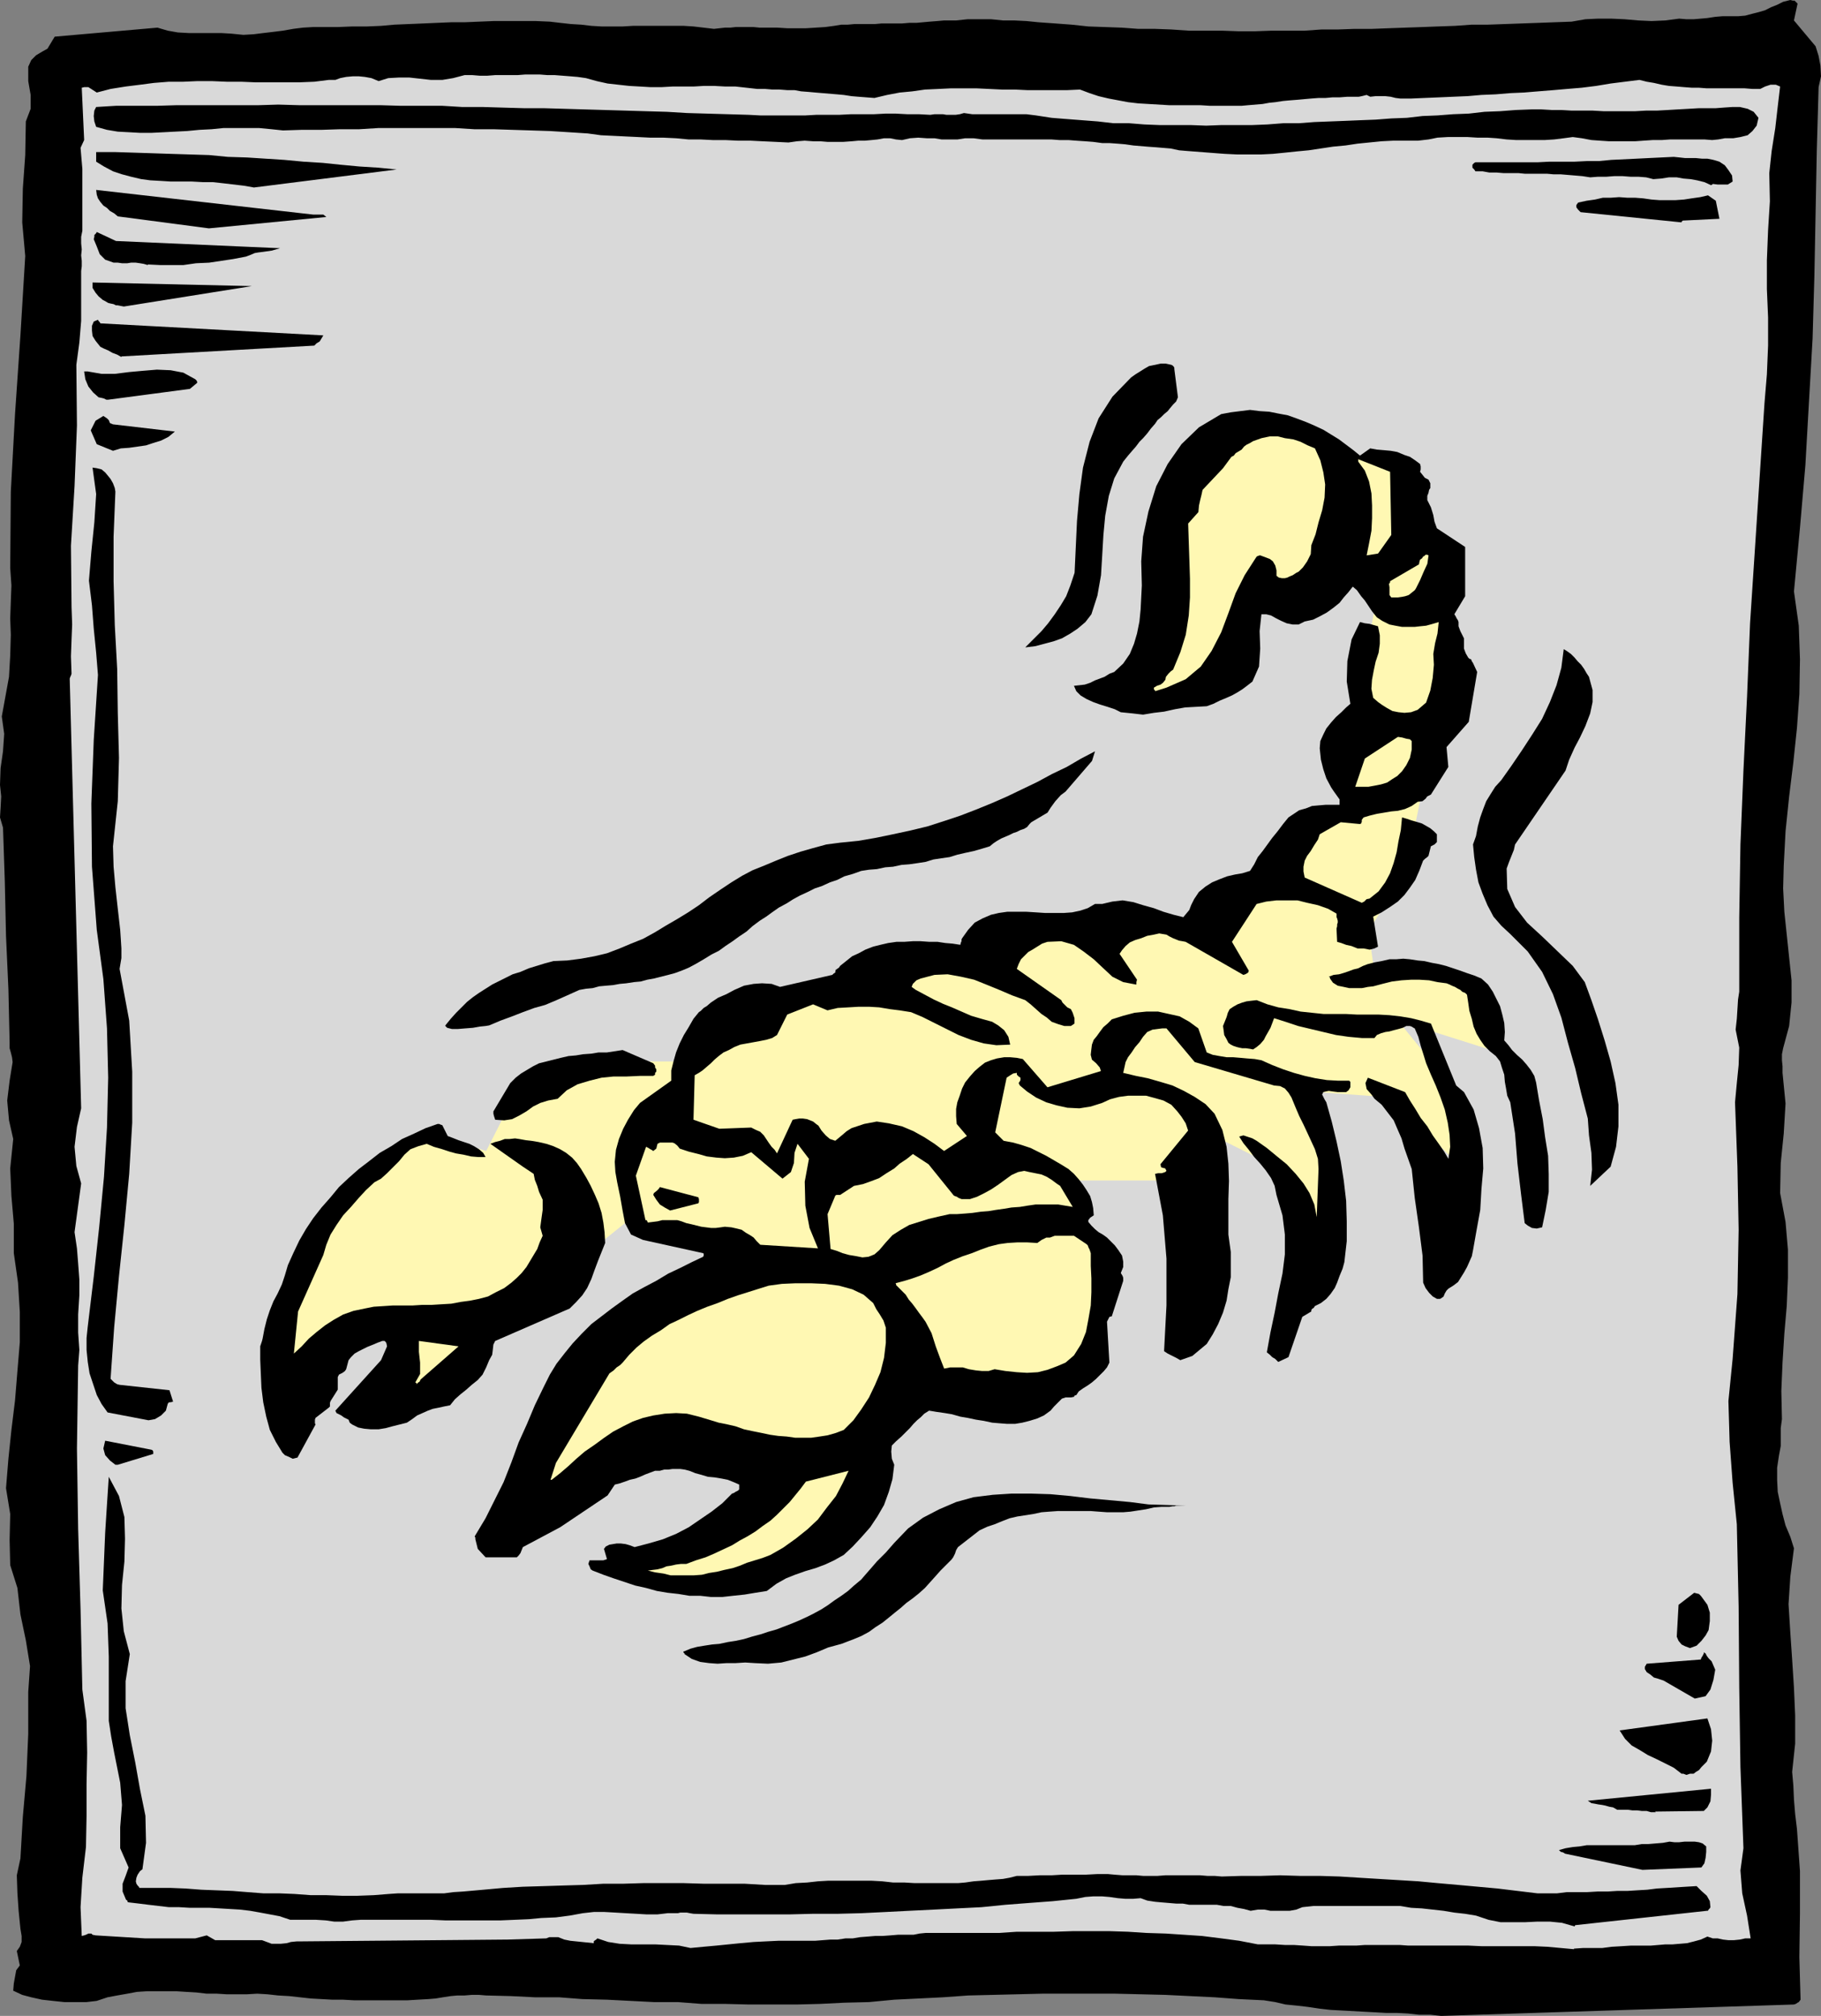
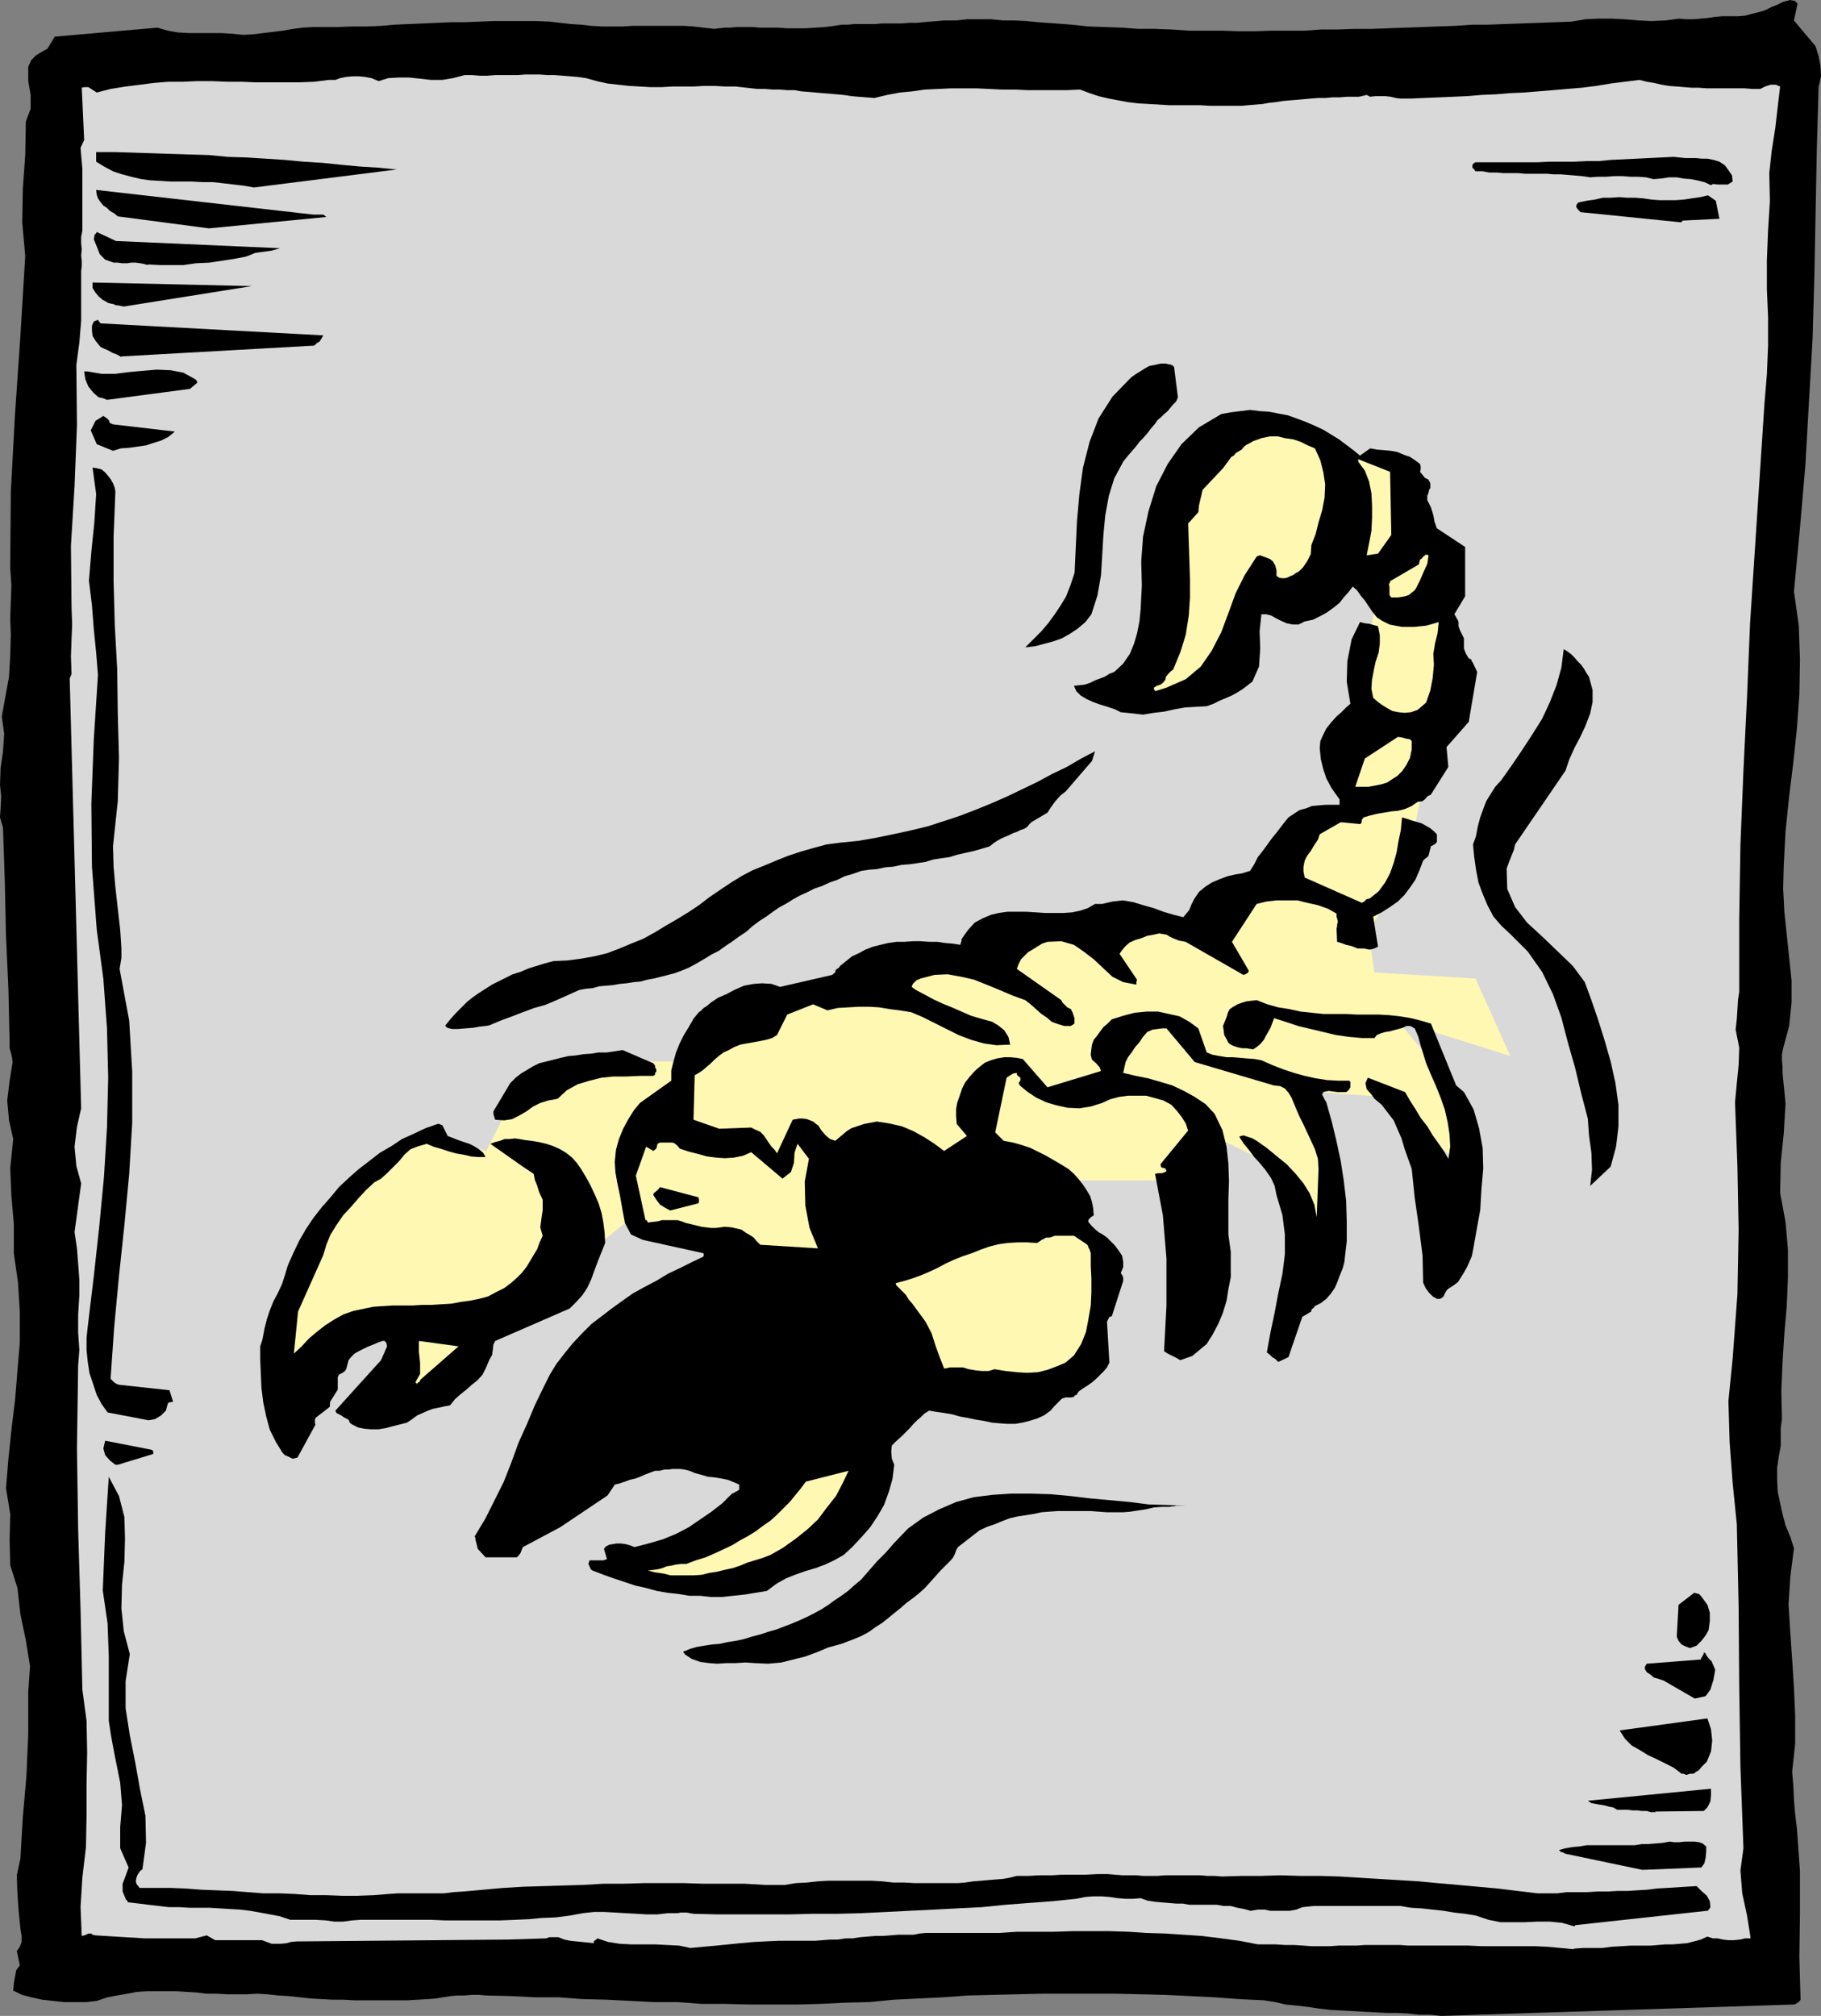
<svg xmlns="http://www.w3.org/2000/svg" xmlns:ns1="http://sodipodi.sourceforge.net/DTD/sodipodi-0.dtd" xmlns:ns2="http://www.inkscape.org/namespaces/inkscape" version="1.0" width="129.553mm" height="143.384mm" id="svg41" ns1:docname="Scorpio 03.wmf">
  <rect width="100%" height="100%" fill="#808080" stroke="none" />
  <ns1:namedview id="namedview41" pagecolor="#ffffff" bordercolor="#000000" borderopacity="0.25" ns2:showpageshadow="2" ns2:pageopacity="0.0" ns2:pagecheckerboard="0" ns2:deskcolor="#d1d1d1" ns2:document-units="mm" />
  <defs id="defs1">
    <pattern id="WMFhbasepattern" patternUnits="userSpaceOnUse" width="6" height="6" x="0" y="0" />
  </defs>
  <path style="fill:#000000;fill-opacity:1;fill-rule:evenodd;stroke:none" d="m 387.516,541.925 94.859,-3.07 0.485,-0.162 0.485,-0.323 0.323,-0.162 0.485,-0.646 -0.323,-11.472 0.162,-11.633 v -11.472 l -0.808,-11.31 -0.485,-4.039 -0.323,-3.878 -0.162,-3.716 -0.323,-3.716 0.808,-7.594 v -7.594 l -0.323,-7.432 -0.485,-7.594 -0.485,-7.109 -0.485,-7.756 0.485,-7.432 0.97,-7.594 -0.97,-3.07 -1.293,-3.07 -0.808,-3.07 -0.646,-2.908 -0.646,-3.07 -0.162,-3.232 v -3.232 l 0.485,-3.232 0.485,-2.585 v -2.585 -2.262 l 0.323,-2.424 -0.162,-7.594 0.323,-7.594 0.485,-7.756 0.646,-7.432 0.323,-7.594 v -7.594 l -0.646,-7.432 -1.454,-7.756 0.162,-8.079 0.808,-7.917 0.485,-8.079 -0.808,-8.24 v -1.777 l -0.162,-1.616 v -1.616 l 0.323,-1.616 1.616,-5.978 0.646,-6.301 v -5.978 l -0.646,-6.14 -0.646,-6.14 -0.646,-6.14 -0.323,-6.301 0.162,-6.14 0.485,-9.21 0.97,-9.371 1.131,-9.21 0.97,-9.21 0.646,-9.048 0.162,-9.371 -0.323,-9.048 -1.293,-9.21 1.616,-17.127 1.454,-16.804 0.97,-17.127 0.97,-16.965 0.485,-16.965 0.323,-16.804 0.323,-16.804 0.485,-16.965 0.646,-2.908 -0.162,-2.908 -0.485,-2.585 -0.808,-2.585 -5.818,-6.948 0.97,-4.524 -0.485,-0.485 -0.323,-0.323 h -0.485 L 481.406,0 l -1.939,0.485 -1.616,0.808 -1.616,0.646 -1.616,0.808 -1.616,0.485 -1.939,0.485 -1.778,0.485 -1.939,0.162 h -2.262 -1.939 l -1.939,0.162 -2.101,0.323 -1.778,0.162 -1.939,0.162 h -1.939 l -1.939,-0.162 -3.717,0.485 -3.717,0.162 -3.555,-0.162 -3.717,-0.323 -3.555,-0.162 h -3.555 l -3.394,0.162 -3.717,0.646 -4.525,0.162 -4.363,0.162 -4.525,0.162 -4.525,0.162 -4.525,0.162 h -4.363 l -4.525,0.323 -4.686,0.162 -4.202,0.162 -4.686,0.162 -4.525,0.162 -4.202,0.162 h -4.686 l -4.525,0.162 H 355.358 l -4.525,0.323 h -4.525 -4.363 l -4.525,0.162 h -4.363 l -4.525,-0.162 h -4.525 -4.363 l -4.686,-0.323 -4.363,-0.162 h -4.525 l -4.363,-0.323 -4.525,-0.162 -4.525,-0.162 -4.525,-0.485 -4.363,-0.323 -4.525,-0.323 -3.232,-0.323 -3.232,-0.162 h -3.07 L 266.478,5.17 h -3.232 -3.07 l -3.07,0.323 h -3.232 l -1.778,0.162 -2.101,0.162 -1.778,0.162 -1.778,0.162 h -1.939 l -1.939,0.162 h -1.778 -1.939 -1.778 l -1.778,0.162 h -1.778 -1.939 -1.778 l -1.778,0.162 h -1.778 l -1.939,0.323 -2.424,0.323 -2.586,0.162 -2.586,0.162 h -2.424 -2.586 l -2.586,-0.162 h -2.424 -2.424 l -1.616,-0.162 h -1.778 -1.293 -1.778 l -1.454,0.162 h -1.454 l -1.454,0.162 -1.454,0.162 -2.747,-0.323 -2.747,-0.323 -2.586,-0.162 h -2.909 -2.747 -2.747 -2.747 -2.586 l -2.747,0.162 h -2.747 -2.909 l -2.747,-0.162 -2.747,-0.323 -2.747,-0.162 -2.909,-0.323 -2.747,-0.323 -3.717,-0.162 h -3.878 -3.878 -3.717 l -3.878,0.162 -3.878,0.162 h -3.555 l -3.878,0.162 -3.717,0.162 -3.878,0.162 -3.878,0.162 -3.555,0.323 -3.878,0.162 H 94.697 L 90.819,7.271 H 86.941 84.194 L 81.446,7.432 78.861,7.756 76.114,8.24 73.528,8.564 70.781,8.887 68.195,9.21 65.448,9.371 62.216,9.048 59.469,8.887 H 56.56 53.651 50.742 L 47.834,8.725 45.086,8.24 42.339,7.432 14.706,9.856 12.766,13.088 11.312,13.896 9.696,14.865 8.403,16.158 7.595,17.935 v 3.878 l 0.646,3.716 v 3.716 l -1.293,3.393 -0.162,9.048 -0.646,9.048 -0.162,9.048 0.808,9.048 -1.293,21.328 -1.454,21.166 -1.131,20.843 -0.162,20.52 0.323,4.686 -0.162,4.363 -0.162,4.524 0.162,4.363 -0.162,5.655 -0.323,5.655 -0.97,5.332 -0.97,5.332 0.646,4.686 -0.323,4.686 -0.646,4.524 L 0,211.018 0.323,214.088 0.162,217.158 0,219.743 l 0.808,2.747 0.485,14.542 0.323,14.542 0.646,14.38 0.323,14.219 v 1.616 l 0.323,1.131 0.323,1.293 0.162,1.293 -0.808,5.009 -0.646,5.332 0.485,5.332 1.131,5.009 -0.808,7.917 0.323,7.432 0.646,7.432 v 7.917 l 1.131,7.917 0.485,7.917 v 8.079 l -0.646,7.756 -0.646,7.917 -0.97,7.917 -0.808,7.756 -0.646,7.917 1.131,6.948 -0.162,6.948 0.162,6.786 1.939,6.14 0.808,7.109 1.454,6.948 1.131,6.948 -0.485,6.948 v 11.31 l -0.485,11.31 -0.97,10.987 -0.646,11.149 -0.97,4.524 0.162,4.847 0.323,4.686 0.485,4.847 0.323,1.939 v 1.616 l -0.485,1.293 -0.808,1.131 0.808,3.878 -0.97,1.293 -0.323,1.777 -0.323,1.777 -0.162,1.939 2.424,1.131 2.424,0.646 2.909,0.646 2.909,0.323 3.07,0.323 h 3.07 2.909 l 2.747,-0.323 2.909,-0.969 2.586,-0.485 2.747,-0.485 2.586,-0.485 2.586,-0.162 h 2.747 2.747 2.586 l 2.586,0.162 2.747,0.162 2.747,0.323 h 2.747 l 2.586,0.162 h 2.586 2.909 l 2.747,-0.162 2.747,0.162 2.909,0.323 2.909,0.162 2.909,0.323 2.909,0.323 2.909,0.162 2.909,0.162 h 2.909 l 2.909,0.162 h 2.909 2.909 2.747 2.909 2.909 l 2.747,-0.162 2.909,-0.162 1.939,-0.162 1.939,-0.323 2.101,-0.323 1.778,-0.162 h 1.939 l 1.939,-0.162 h 1.939 l 1.939,0.162 6.626,0.162 6.464,0.323 h 6.464 l 6.302,0.485 6.626,0.162 6.302,0.323 6.302,0.323 h 6.464 l 6.302,0.485 h 6.302 l 6.464,0.162 h 6.464 6.464 l 6.302,-0.162 6.464,-0.323 6.626,-0.162 6.787,-0.646 6.626,-0.323 6.464,-0.323 6.787,-0.485 6.626,-0.162 6.626,-0.162 6.626,-0.162 h 6.626 6.626 6.464 l 6.787,0.162 6.626,0.162 6.626,0.323 6.626,0.323 6.464,0.485 6.787,0.323 3.07,0.485 2.747,0.646 3.232,0.323 2.747,0.323 3.232,0.485 2.909,0.323 3.07,0.162 2.909,0.162 2.909,0.162 3.07,0.162 2.909,0.162 h 2.909 l 3.07,0.162 2.909,0.323 h 3.07 z" id="path1" />
  <path style="fill:#d9d9d9;fill-opacity:1;fill-rule:evenodd;stroke:none" d="m 423.23,523.828 2.424,-0.162 h 2.586 2.586 l 2.424,-0.323 2.747,-0.162 2.586,-0.162 h 2.586 2.747 l 1.939,-0.162 1.939,-0.162 h 1.939 l 1.939,-0.162 1.939,-0.162 1.939,-0.485 1.778,-0.485 1.778,-0.808 1.454,0.485 h 1.293 l 1.454,0.323 1.454,0.162 h 1.454 l 1.616,-0.162 1.454,-0.323 h 1.454 l -0.97,-6.14 -1.293,-5.978 -0.485,-6.14 0.808,-5.978 -0.808,-21.813 -0.323,-21.49 -0.162,-21.651 -0.485,-22.136 -1.131,-11.149 -0.808,-10.987 -0.323,-10.987 1.131,-11.31 1.293,-17.45 0.323,-17.289 -0.323,-16.965 -0.646,-17.289 0.485,-5.17 0.485,-4.847 0.162,-4.686 -0.97,-4.847 0.323,-2.908 0.162,-2.585 0.162,-2.585 0.323,-2.1 v -19.874 l 0.323,-19.712 0.808,-19.874 0.97,-19.874 0.808,-19.712 1.293,-19.712 1.293,-19.712 1.293,-19.712 0.646,-7.756 0.323,-7.756 v -7.594 l -0.323,-7.594 v -7.756 l 0.323,-8.079 0.485,-7.756 -0.162,-7.594 0.646,-5.978 0.97,-6.14 0.646,-5.655 0.646,-5.494 -1.131,-0.485 h -1.454 l -1.454,0.485 -1.293,0.646 h -2.101 l -2.101,-0.162 h -1.939 -2.101 -1.939 -2.101 -2.101 l -2.101,-0.162 h -1.939 l -2.101,-0.162 -1.939,-0.162 -2.101,-0.162 -1.939,-0.323 -2.101,-0.485 -1.939,-0.323 -1.939,-0.485 -3.878,0.485 -3.878,0.485 -3.878,0.646 -3.878,0.485 -3.878,0.323 -3.717,0.323 -4.04,0.323 -3.878,0.323 -3.717,0.162 -3.878,0.323 -3.878,0.162 -3.717,0.323 -3.878,0.162 -3.717,0.162 -3.878,0.162 -3.717,0.162 h -1.616 -1.293 l -1.293,-0.162 -1.293,-0.323 -1.454,-0.162 h -1.293 -1.293 l -1.454,0.162 -0.97,-0.485 -1.293,0.323 -0.808,0.162 h -1.131 -1.939 l -2.101,0.162 h -1.939 l -1.778,0.162 H 354.55 l -2.101,0.162 -1.778,0.162 -1.778,0.162 -2.101,0.162 -1.778,0.162 -2.101,0.323 -1.616,0.162 -1.778,0.323 -1.939,0.162 -1.939,0.162 -1.778,0.162 h -2.747 -2.909 -2.909 l -2.586,-0.162 h -2.909 -2.747 -2.747 l -2.747,-0.162 -2.747,-0.162 -2.747,-0.162 -2.747,-0.323 -2.586,-0.485 -2.586,-0.485 -2.747,-0.646 -2.424,-0.808 -2.586,-0.969 -3.555,0.162 h -3.555 -3.555 -3.394 l -3.394,-0.162 h -3.555 l -3.394,-0.162 -3.394,-0.162 h -3.555 -3.394 l -3.394,0.162 -3.555,0.162 -3.394,0.485 -3.394,0.323 -3.394,0.646 -3.394,0.808 -2.101,-0.162 -2.101,-0.162 -1.939,-0.162 -2.101,-0.323 -1.778,-0.162 -1.939,-0.162 -1.939,-0.162 -1.939,-0.162 -1.778,-0.162 -2.101,-0.162 -1.778,-0.323 h -1.939 l -2.101,-0.162 h -1.939 l -1.939,-0.162 h -2.101 l -2.909,-0.323 -2.909,-0.323 h -2.747 l -2.909,-0.162 h -2.909 l -2.747,0.162 h -2.747 -2.909 l -2.909,0.162 h -3.07 l -2.747,-0.162 -2.909,-0.162 -2.909,-0.323 -2.909,-0.323 -2.909,-0.646 -2.909,-0.808 -2.262,-0.323 -1.939,-0.162 -2.101,-0.162 -2.101,-0.162 h -1.939 l -2.101,-0.162 h -1.939 -1.939 l -2.101,0.162 h -1.939 -1.939 -2.101 l -2.101,0.162 h -2.101 l -1.939,-0.162 h -2.101 l -3.07,0.808 -2.909,0.485 h -3.07 l -2.909,-0.323 -2.909,-0.323 h -2.747 l -2.909,0.162 -2.586,0.808 -1.939,-0.808 -1.778,-0.323 -1.616,-0.162 h -1.616 l -1.778,0.162 -1.616,0.323 -1.293,0.485 h -1.778 l -3.878,0.485 -4.04,0.162 h -3.878 -4.04 -3.878 l -3.878,-0.162 h -3.878 l -3.878,-0.162 h -4.04 l -3.717,0.162 h -3.878 l -4.04,0.323 -3.717,0.485 -3.878,0.485 -4.04,0.646 -3.717,0.969 -2.262,-1.454 h -0.323 -0.485 -0.323 l -0.646,0.162 0.646,14.057 -0.97,2.1 0.485,5.655 v 5.332 5.655 5.655 l -0.323,1.616 v 1.777 l 0.162,1.616 -0.162,1.616 0.162,1.454 v 1.454 l -0.162,1.293 v 1.131 6.301 5.978 l -0.485,5.817 -0.808,5.978 0.162,16.319 -0.646,16.319 -0.97,15.996 0.162,16.481 0.162,4.686 -0.162,4.039 -0.162,4.524 0.162,4.686 -0.162,0.485 -0.162,0.323 -0.162,0.485 v 0.162 l 3.07,115.365 -1.131,5.009 -0.646,5.332 0.485,5.17 1.293,4.686 -1.778,13.088 0.646,4.363 0.323,4.039 0.323,4.363 v 4.201 l -0.323,5.17 v 4.847 l 0.323,4.686 -0.323,4.201 -0.323,22.297 0.323,21.651 0.646,21.651 0.485,21.49 1.131,8.402 0.162,8.564 -0.162,8.402 v 8.564 l -0.162,8.402 -0.97,8.24 -0.485,7.917 0.323,7.756 0.646,-0.162 0.485,-0.162 0.323,-0.162 0.323,-0.162 h 0.323 0.485 l 0.323,0.323 0.808,0.162 13.251,0.808 h 13.574 l 3.07,-0.808 2.262,1.293 h 12.605 l 1.293,0.485 1.293,0.485 h 1.293 1.131 l 1.616,-0.162 1.131,-0.323 1.616,-0.162 h 1.293 l 55.429,-0.485 10.342,-0.323 0.808,-0.323 h 0.646 0.97 0.808 l 0.808,0.323 0.808,0.323 0.808,0.162 0.808,0.162 6.302,0.646 v -0.485 l 0.162,-0.162 0.485,-0.323 0.323,-0.323 2.909,0.969 3.07,0.485 3.07,0.162 h 3.232 3.232 l 3.232,0.162 3.232,0.162 3.07,0.646 3.394,-0.323 3.555,-0.323 3.232,-0.323 3.232,-0.323 3.555,-0.323 3.232,-0.162 3.394,-0.162 h 3.717 2.101 2.101 1.939 l 2.101,-0.162 2.101,-0.162 h 1.939 l 2.101,-0.323 h 1.939 l 1.939,-0.323 2.101,-0.162 1.939,-0.162 h 1.939 l 2.262,-0.162 1.939,-0.162 h 2.101 2.101 l 1.616,-0.323 1.616,-0.162 h 1.616 1.778 1.616 1.616 1.454 1.616 4.848 5.171 l 4.848,-0.323 h 5.171 4.848 l 5.01,-0.162 h 5.01 4.848 l 5.01,0.162 5.01,0.323 5.171,0.162 4.848,0.323 4.848,0.323 5.171,0.646 4.848,0.646 5.01,0.969 h 2.424 2.262 l 2.586,0.162 h 2.424 l 2.424,0.162 2.262,0.162 h 2.424 2.586 l 2.424,-0.162 h 2.262 2.424 l 2.262,-0.162 h 2.424 2.262 2.262 2.424 l 2.262,0.162 h 2.424 2.262 2.262 2.424 2.262 2.101 2.424 l 3.555,0.162 h 3.717 3.555 3.555 3.394 l 3.555,0.162 3.555,0.323 3.555,0.323 v 0 z" id="path2" />
  <path style="fill:#000000;fill-opacity:1;fill-rule:evenodd;stroke:none" d="m 423.553,517.527 35.552,-3.878 h 0.162 l 0.162,-0.323 0.323,-0.323 0.162,-0.323 -0.162,-1.616 -0.808,-1.454 -1.454,-1.293 -1.293,-1.293 -2.747,0.162 -2.586,0.162 -2.586,0.162 -2.747,0.162 -2.586,0.323 -2.747,0.162 -2.586,0.162 h -2.747 l -2.586,0.162 h -2.747 l -2.747,0.162 h -2.586 -2.909 l -2.586,0.323 h -2.586 -2.747 l -5.333,-0.646 -5.333,-0.646 -5.333,-0.485 -5.333,-0.485 -5.494,-0.485 -5.171,-0.485 -5.333,-0.323 -5.333,-0.323 -5.333,-0.323 -5.171,-0.323 -5.333,-0.162 h -5.333 l -5.333,-0.162 -5.171,0.162 h -5.171 l -5.333,0.162 -1.939,-0.162 h -1.939 l -1.939,-0.162 h -1.778 -2.101 -1.778 -2.101 -1.616 l -2.101,0.162 h -1.778 -2.101 l -1.778,-0.162 h -1.939 -1.778 l -2.101,-0.162 -1.778,-0.162 h -3.07 l -3.07,0.162 h -3.07 -3.232 l -2.747,0.162 h -3.232 l -3.07,0.162 h -3.07 l -1.939,0.485 -1.778,0.323 -2.101,0.162 -1.939,0.162 -1.778,0.162 -2.101,0.162 -2.262,0.323 -1.939,0.162 h -2.747 -3.07 -2.909 -2.909 l -2.747,-0.162 h -3.07 l -2.909,-0.323 -2.909,-0.162 h -2.747 -2.909 -3.07 -2.909 l -2.747,0.162 -2.909,0.323 -3.07,0.162 -2.909,0.485 h -5.333 l -5.494,-0.323 h -5.494 -5.494 l -5.333,-0.162 h -5.494 -5.494 l -5.333,0.162 h -5.333 l -5.494,0.323 -5.494,0.162 -5.171,0.162 -5.494,0.162 -5.333,0.323 -5.333,0.485 -5.494,0.485 -2.586,0.162 -2.424,0.323 h -2.586 -2.586 -2.262 -2.586 -2.424 l -2.424,0.162 -4.04,0.323 -4.363,0.162 h -4.202 l -4.202,-0.162 h -4.202 l -4.363,-0.323 -4.04,-0.162 H 70.781 l -4.202,-0.323 -4.04,-0.323 -4.202,-0.162 -4.202,-0.162 -4.202,-0.323 -4.04,-0.162 h -4.363 -4.04 l -0.162,-0.323 -0.323,-0.323 -0.323,-0.485 -0.162,-0.646 0.162,-0.969 0.323,-0.808 0.646,-0.969 0.646,-0.485 0.97,-7.109 -0.162,-7.271 -1.454,-7.109 -1.293,-7.271 -1.454,-7.271 -1.131,-7.271 v -7.271 l 1.131,-7.271 -1.616,-6.14 -0.646,-6.14 0.162,-6.301 0.646,-6.301 0.162,-6.14 -0.162,-5.817 -1.454,-5.655 -2.747,-5.17 -0.485,7.432 -0.485,7.594 -0.323,7.756 -0.323,7.756 1.293,8.887 0.323,8.887 v 8.887 8.402 l 0.646,4.201 0.808,4.363 0.808,4.039 0.808,4.039 0.485,5.978 -0.485,5.978 v 5.655 l 2.262,5.17 -0.808,2.262 -0.808,2.1 v 2.1 l 0.808,1.939 0.162,0.323 0.323,0.162 v 0.323 l 0.323,0.162 2.747,0.323 2.586,0.323 2.747,0.323 2.747,0.323 h 2.747 l 2.747,0.162 h 2.747 2.586 l 2.747,0.162 2.747,0.162 2.747,0.162 2.747,0.323 2.747,0.485 2.586,0.485 2.586,0.485 2.909,0.969 h 2.262 2.424 2.262 l 2.586,0.162 2.262,0.323 h 2.424 l 2.424,-0.323 2.262,-0.162 h 3.878 3.717 3.717 3.878 3.717 l 3.878,0.162 h 3.555 3.878 3.878 3.555 l 3.878,-0.162 3.717,-0.162 3.394,-0.323 3.878,-0.162 3.717,-0.485 3.555,-0.646 2.909,-0.323 h 2.909 l 2.909,0.162 2.747,0.162 2.909,0.162 2.747,0.162 h 2.909 l 2.747,-0.323 h 0.808 0.97 0.97 l 0.646,-0.162 h 0.97 0.808 l 0.808,0.162 0.97,0.162 6.464,0.162 h 6.464 6.464 6.302 l 6.464,-0.162 h 6.626 l 6.302,-0.162 6.626,-0.323 6.302,-0.323 6.626,-0.323 6.302,-0.323 6.464,-0.323 6.464,-0.646 6.302,-0.485 6.464,-0.485 6.302,-0.646 2.424,-0.485 2.101,-0.162 h 2.424 l 1.939,0.162 2.262,0.323 1.939,0.162 h 2.262 l 1.939,-0.162 1.778,0.646 2.101,0.323 1.778,0.162 1.939,0.162 1.939,0.162 h 1.778 l 1.778,0.323 h 1.939 1.939 1.616 1.939 l 1.778,0.323 h 1.939 l 1.778,0.485 1.778,0.323 1.778,0.485 1.939,-0.323 h 1.778 l 1.616,0.323 h 1.778 1.778 1.616 l 1.778,-0.323 1.616,-0.646 2.909,-0.323 h 3.07 2.909 2.909 2.909 2.909 2.909 2.909 2.909 l 2.909,0.485 2.909,0.162 2.909,0.323 2.909,0.323 2.909,0.485 2.909,0.323 2.909,0.485 3.394,1.131 3.232,0.646 h 3.232 3.232 l 3.394,-0.162 h 3.394 l 3.232,0.323 3.394,0.969 0.162,-0.323 z" id="path3" />
  <path style="fill:#000000;fill-opacity:1;fill-rule:evenodd;stroke:none" d="m 441.652,502.662 15.837,-0.646 0.808,-1.131 0.323,-1.454 0.162,-1.616 v -1.454 l -0.97,-0.808 -0.97,-0.323 -1.131,-0.162 h -1.293 -1.454 l -1.454,0.162 h -1.293 l -1.293,-0.162 -1.778,0.323 -1.939,0.162 -1.939,0.162 h -1.778 l -1.939,0.323 h -1.778 -1.939 -1.778 -1.939 -1.939 -1.778 -1.778 l -1.939,0.323 -1.778,0.162 -1.939,0.323 -1.778,0.485 0.162,0.162 0.323,0.323 0.646,0.162 0.485,0.323 20.846,4.363 z" id="path4" />
  <path style="fill:#000000;fill-opacity:1;fill-rule:evenodd;stroke:none" d="m 445.046,486.989 13.09,-0.162 0.97,-0.969 0.808,-1.616 0.162,-1.777 v -1.616 l -33.128,3.232 0.97,0.646 0.97,0.162 0.808,0.162 1.131,0.162 0.808,0.162 1.131,0.323 0.97,0.162 1.131,0.646 h 1.454 1.454 l 1.131,0.162 h 1.293 l 1.293,0.162 h 1.293 l 1.131,0.323 h 1.293 v 0 z" id="path5" />
  <path style="fill:#000000;fill-opacity:1;fill-rule:evenodd;stroke:none" d="m 452.641,476.81 0.808,0.323 0.97,-0.323 h 0.97 l 0.646,-0.485 0.808,-0.485 0.646,-0.808 0.808,-0.808 0.646,-0.646 1.131,-2.747 0.323,-2.908 -0.323,-3.07 -0.97,-2.908 -23.594,3.232 1.454,2.262 1.778,1.777 2.262,1.293 2.101,1.293 2.424,1.131 2.262,1.131 2.262,1.131 2.101,1.616 h 0.323 0.162 z" id="path6" />
  <path style="fill:#000000;fill-opacity:1;fill-rule:evenodd;stroke:none" d="m 455.711,456.613 2.909,-0.646 1.293,-1.777 0.808,-2.585 0.485,-2.747 -0.97,-2.262 -0.808,-0.808 -0.485,-0.646 -0.323,-0.646 -0.485,-0.323 v 0.323 l -0.323,0.646 -0.323,0.485 -0.162,0.485 -14.544,1.131 -0.485,0.808 v 0.646 l 0.485,0.808 0.97,0.646 0.97,0.808 1.131,0.323 0.97,0.323 0.485,0.162 z" id="path7" />
  <path style="fill:#000000;fill-opacity:1;fill-rule:evenodd;stroke:none" d="m 454.419,443.04 1.778,-0.646 1.293,-1.293 1.131,-1.454 0.808,-1.454 0.323,-2.424 v -2.262 l -0.646,-2.1 -1.293,-1.777 -0.485,-0.646 -0.485,-0.485 -0.646,-0.162 -0.646,-0.162 -4.202,3.232 -0.485,8.564 0.485,1.131 0.808,0.969 0.97,0.485 z" id="path8" />
  <path style="fill:#000000;fill-opacity:1;fill-rule:evenodd;stroke:none" d="m 31.674,393.76 9.534,-2.908 v -0.485 -0.162 l -0.162,-0.323 -0.323,-0.162 -12.443,-2.424 -0.485,2.1 0.485,1.777 1.293,1.454 1.454,1.131 h 0.485 z" id="path9" />
  <path style="fill:#000000;fill-opacity:1;fill-rule:evenodd;stroke:none" d="m 39.915,381.803 1.778,-0.323 1.616,-0.969 1.293,-1.293 0.485,-1.777 0.162,-0.323 0.323,-0.162 h 0.323 l 0.646,-0.162 -0.97,-3.07 -13.413,-1.454 -0.646,-0.162 -0.808,-0.485 -0.485,-0.485 -0.485,-0.485 0.97,-13.896 1.293,-13.734 1.454,-13.734 1.293,-13.734 0.808,-13.734 v -13.734 l -0.808,-13.734 -2.586,-13.896 0.485,-2.908 v -2.585 l -0.162,-2.585 -0.162,-2.424 -0.646,-5.655 -0.646,-5.817 -0.485,-5.494 -0.162,-5.494 1.293,-12.118 0.323,-11.633 -0.323,-11.957 -0.162,-11.957 -0.646,-11.795 -0.323,-11.795 v -11.957 l 0.485,-12.118 -0.162,-0.969 -0.485,-1.293 -0.646,-1.131 -0.646,-0.808 -0.808,-0.969 -0.97,-0.808 -1.293,-0.323 -1.131,-0.162 0.97,7.109 -0.485,7.594 -0.808,7.917 -0.646,7.756 0.808,6.625 0.485,6.301 0.646,6.463 0.485,5.978 -1.131,17.45 -0.646,17.127 0.162,16.965 1.293,16.965 1.778,13.249 0.97,13.249 0.323,13.249 -0.323,13.411 -0.808,13.249 -1.293,13.572 -1.454,13.249 -1.616,13.411 -0.323,3.07 v 3.232 l 0.323,3.232 0.485,3.07 0.97,2.908 0.97,2.908 1.293,2.424 1.616,2.262 10.989,2.1 z" id="path10" />
  <path style="fill:#000000;fill-opacity:1;fill-rule:evenodd;stroke:none" d="m 30.381,121.182 2.101,-0.646 2.262,-0.162 2.262,-0.323 2.262,-0.323 1.939,-0.646 2.101,-0.646 1.939,-0.969 1.778,-1.454 -16.645,-1.939 -0.808,-0.323 -0.323,-0.808 -0.485,-0.485 -0.97,-0.646 -2.101,1.293 -1.293,2.585 1.616,3.716 z" id="path11" />
  <path style="fill:#000000;fill-opacity:1;fill-rule:evenodd;stroke:none" d="m 29.088,107.448 21.978,-2.908 1.939,-1.616 v -0.323 l -0.162,-0.323 -0.162,-0.162 -0.162,-0.162 -3.232,-1.777 -3.394,-0.646 -3.717,-0.162 -3.878,0.323 -3.555,0.323 -3.878,0.485 H 27.31 l -3.717,-0.646 h -0.323 -0.323 -0.162 -0.162 l 0.323,2.1 0.808,1.939 1.293,1.616 1.454,1.293 0.808,0.162 0.646,0.162 0.646,0.323 z" id="path12" />
  <path style="fill:#000000;fill-opacity:1;fill-rule:evenodd;stroke:none" d="m 32.643,95.814 51.874,-2.908 0.646,-0.646 0.808,-0.485 0.485,-0.808 0.485,-0.808 L 26.987,86.928 v 0 l -0.162,-0.323 -0.323,-0.323 -0.162,-0.323 -1.131,0.485 -0.485,1.131 v 1.293 l 0.162,1.454 0.808,1.293 0.646,0.808 0.646,0.808 0.97,0.485 1.131,0.485 1.131,0.646 1.293,0.485 1.131,0.646 v 0 z" id="path13" />
  <path style="fill:#000000;fill-opacity:1;fill-rule:evenodd;stroke:none" d="M 33.29,82.404 67.71,76.91 24.886,75.941 v 1.454 l 0.808,1.293 0.808,0.969 1.131,0.969 0.646,0.323 0.808,0.485 0.646,0.162 0.808,0.162 0.646,0.323 h 0.485 l 0.808,0.162 z" id="path14" />
  <path style="fill:#000000;fill-opacity:1;fill-rule:evenodd;stroke:none" d="m 39.754,71.093 3.394,0.162 h 3.07 3.07 l 3.394,-0.485 3.555,-0.162 3.232,-0.485 3.232,-0.485 3.394,-0.646 1.293,-0.485 1.131,-0.485 0.97,-0.162 1.293,-0.162 1.131,-0.162 1.131,-0.162 1.131,-0.323 1.131,-0.323 -44.117,-1.939 -5.171,-2.424 -0.162,0.323 -0.485,0.485 v 0.485 l -0.162,0.646 0.808,1.939 0.808,2.1 1.454,1.454 2.262,0.808 h 1.131 l 1.131,0.162 h 1.454 l 0.97,-0.162 h 1.293 l 1.131,0.162 0.97,0.162 1.131,0.323 v 0 z" id="path15" />
  <path style="fill:#000000;fill-opacity:1;fill-rule:evenodd;stroke:none" d="m 452.479,59.298 9.858,-0.485 -0.97,-4.847 -2.101,-1.454 -2.101,0.485 -2.262,0.323 -2.101,0.323 -2.262,0.162 h -2.101 -2.262 l -2.101,-0.162 -2.262,-0.323 -2.101,-0.162 h -2.101 l -2.262,-0.162 -2.262,0.162 h -2.101 l -2.101,0.485 -2.262,0.323 -2.262,0.485 -0.485,0.646 v 0.646 l 0.485,0.646 0.646,0.646 27.149,2.747 v -0.162 z" id="path16" />
  <path style="fill:#000000;fill-opacity:1;fill-rule:evenodd;stroke:none" d="m 56.075,61.399 31.674,-3.07 -0.808,-0.646 h -0.646 -1.131 -0.97 l -58.338,-6.625 0.162,1.293 0.323,0.969 0.646,0.969 0.808,0.969 0.97,0.646 0.808,0.808 1.131,0.646 0.97,0.808 24.563,3.232 v 0 z" id="path17" />
  <path style="fill:#000000;fill-opacity:1;fill-rule:evenodd;stroke:none" d="m 460.559,49.442 1.293,0.162 h 1.454 1.293 l 1.293,-0.808 -0.162,-1.616 -0.97,-1.454 -0.97,-1.293 -1.454,-0.969 -1.616,-0.485 -1.616,-0.323 h -1.454 l -1.616,-0.162 h -1.454 -1.454 l -1.454,-0.162 -1.616,-0.162 -3.394,0.162 -3.394,0.162 -3.232,0.162 -3.394,0.162 -3.394,0.162 -3.394,0.323 h -3.232 l -3.232,0.162 h -3.555 -3.232 l -3.232,0.162 h -3.555 -3.232 -3.232 -3.394 -3.232 l -0.323,0.162 -0.323,0.323 -0.162,0.162 v 0.485 0.323 l 0.323,0.323 0.162,0.162 0.323,0.485 h 1.939 l 1.778,0.323 h 1.939 l 1.939,0.162 h 1.939 2.101 l 1.616,0.162 h 2.101 1.778 2.101 l 1.778,0.162 h 1.939 l 1.939,0.162 1.939,0.162 1.939,0.162 2.101,0.323 2.101,-0.162 h 2.262 l 2.101,-0.162 h 2.262 l 2.101,0.162 h 2.101 l 2.101,0.162 1.939,0.485 2.101,-0.162 2.101,-0.323 h 2.101 l 1.778,0.323 1.939,0.162 1.778,0.323 1.939,0.485 1.778,0.808 0.323,-0.162 0.162,-0.162 z" id="path18" />
  <path style="fill:#000000;fill-opacity:1;fill-rule:evenodd;stroke:none" d="m 68.195,50.412 38.461,-4.847 -4.848,-0.485 L 96.637,44.756 91.465,44.272 86.779,43.787 81.608,43.464 76.437,42.979 71.427,42.656 66.418,42.333 61.246,42.171 56.237,41.687 51.066,41.525 45.894,41.363 41.046,41.202 36.037,41.04 30.866,40.879 h -5.01 v 2.585 l 2.101,1.293 2.424,1.293 2.424,0.808 2.424,0.646 2.747,0.646 2.424,0.323 2.909,0.162 2.586,0.162 h 2.909 2.747 l 2.909,0.162 h 2.747 l 2.909,0.323 2.747,0.323 2.747,0.323 2.747,0.485 v 0 z" id="path19" />
-   <path style="fill:#000000;fill-opacity:1;fill-rule:evenodd;stroke:none" d="m 329.34,41.363 3.394,0.162 h 3.07 3.232 l 3.232,-0.162 3.232,-0.323 3.07,-0.323 3.394,-0.323 3.232,-0.485 3.232,-0.485 3.394,-0.323 3.232,-0.485 3.232,-0.323 3.232,-0.323 3.232,-0.162 h 3.394 3.232 l 2.747,-0.323 2.424,-0.485 2.747,-0.162 h 2.747 2.586 l 2.586,0.162 h 2.747 l 2.424,0.162 2.747,0.323 2.586,0.162 h 2.586 2.424 2.586 l 2.586,-0.162 2.586,-0.323 2.424,-0.323 2.424,0.323 2.586,0.485 2.262,0.162 2.424,0.162 h 2.424 2.262 2.424 l 2.262,-0.162 2.424,-0.162 h 2.424 l 2.262,-0.162 h 2.262 2.262 2.262 2.424 l 2.101,0.162 1.616,-0.162 1.778,-0.323 h 2.262 l 1.939,-0.323 1.939,-0.485 1.293,-1.131 1.131,-1.454 0.485,-2.1 -1.293,-1.616 -1.616,-0.808 -2.101,-0.485 h -1.939 l -2.424,0.162 -2.101,0.162 h -2.262 -2.262 l -2.747,0.162 -2.909,0.162 -2.747,0.162 -2.909,0.162 h -2.909 l -2.909,0.162 h -2.909 -2.747 -2.909 l -2.909,-0.162 h -2.747 -2.909 l -2.747,-0.162 h -2.586 l -2.747,-0.162 h -2.747 l -4.202,0.162 -4.202,0.323 -4.202,0.162 -4.202,0.485 -4.202,0.162 -4.202,0.323 -4.04,0.162 -4.202,0.485 -4.202,0.162 -4.202,0.323 -4.202,0.162 -3.878,0.162 -4.202,0.162 -4.202,0.162 -4.202,0.323 h -4.202 l -4.202,0.323 -4.04,0.162 h -4.04 -4.202 l -4.202,0.162 -4.202,-0.162 h -4.202 -4.202 l -4.04,-0.162 -4.04,-0.323 h -4.202 l -4.202,-0.485 -4.202,-0.323 -4.202,-0.323 -4.04,-0.323 -4.202,-0.646 -2.586,-0.323 h -2.586 -2.586 -2.262 -2.424 -2.262 -2.424 l -2.262,-0.323 -1.131,0.323 -1.131,0.162 h -1.293 -1.131 l -0.97,-0.162 h -1.131 -1.131 l -1.131,0.162 -3.07,-0.162 h -3.07 l -3.07,-0.162 h -2.909 l -3.07,0.162 h -3.07 -3.07 l -3.232,0.162 h -3.07 -3.07 l -2.909,0.162 h -3.07 -3.07 -3.07 -2.909 l -3.07,-0.162 -5.494,-0.162 -5.656,-0.162 -5.494,-0.162 -5.333,-0.323 -5.656,-0.162 -5.494,-0.162 -5.494,-0.162 -5.494,-0.162 -5.494,-0.162 -5.494,-0.162 h -5.333 l -5.656,-0.162 -5.494,-0.162 h -5.494 l -5.333,-0.323 h -5.494 -5.656 l -5.494,-0.162 h -5.494 -5.333 -5.494 -5.494 l -5.656,-0.162 -5.333,0.162 h -5.494 -5.494 -5.494 -5.494 l -5.333,0.162 h -5.494 -5.494 l -5.333,0.323 -0.485,0.969 -0.162,1.454 0.162,1.454 0.485,1.454 2.909,0.808 2.909,0.485 3.07,0.162 2.909,0.162 h 3.07 l 3.232,-0.162 3.07,-0.162 3.232,-0.162 3.394,-0.323 3.232,-0.162 3.232,-0.323 h 3.394 3.07 3.07 l 3.394,0.323 3.07,0.323 5.01,-0.162 h 5.333 l 5.01,-0.162 h 5.171 l 5.171,-0.323 h 5.171 5.171 5.01 5.171 l 5.171,0.323 h 5.171 l 5.01,0.162 5.171,0.162 5.01,0.162 5.171,0.323 5.01,0.323 3.555,0.485 3.394,0.162 3.232,0.162 3.394,0.162 3.232,0.162 h 3.555 l 3.394,0.162 3.394,0.323 h 3.232 l 3.232,0.162 h 3.394 l 3.394,0.162 h 3.394 l 3.232,0.162 3.555,0.162 3.394,0.162 2.262,-0.323 2.101,-0.162 2.262,0.162 h 1.939 l 1.939,0.162 h 2.262 1.939 l 2.262,-0.162 1.778,-0.162 h 1.778 l 1.778,-0.162 1.616,-0.162 1.778,-0.323 h 1.616 l 1.616,0.323 1.616,0.162 2.101,-0.485 2.262,-0.162 2.262,0.162 h 2.101 l 1.939,0.323 h 2.262 1.939 l 2.101,-0.323 h 2.262 l 2.424,0.323 h 2.262 2.424 2.262 2.424 2.262 2.262 2.262 2.424 l 2.101,0.162 h 2.424 l 2.101,0.162 2.424,0.162 2.101,0.162 2.424,0.323 h 1.939 l 2.262,0.162 1.939,0.162 2.262,0.323 1.939,0.162 1.939,0.162 2.262,0.162 1.939,0.162 1.939,0.162 2.262,0.485 1.939,0.162 2.101,0.162 2.101,0.162 2.101,0.162 2.101,0.162 z" id="path20" />
  <path style="fill:#fff8b3;fill-opacity:1;fill-rule:evenodd;stroke:none" d="m 75.144,365.323 3.07,-22.297 14.544,-20.682 22.301,-17.612 15.675,4.686 6.464,-12.764 17.614,-8.079 15.837,-3.232 h 15.837 l 12.928,-14.38 28.603,-4.686 14.221,-9.695 14.221,1.777 12.766,-9.695 30.381,1.616 6.302,-4.686 22.301,7.756 7.918,-12.603 15.998,-19.228 14.382,-6.463 -5.01,-9.371 8.08,-41.687 19.069,-1.616 4.686,12.603 -9.534,30.699 -3.232,15.834 -4.686,16.158 -7.918,12.603 1.616,11.149 27.149,1.616 9.373,20.843 -30.219,-9.533 14.382,17.612 3.07,22.297 -19.069,-19.228 -22.139,-1.616 4.686,14.542 v 25.367 l -12.605,-19.066 -19.069,-9.533 -4.848,22.297 -9.534,-9.695 h -22.462 l -19.069,-7.917 -9.373,6.463 -19.069,-7.917 -19.069,7.917 -49.45,9.533 -23.917,19.227 -25.371,12.764 -22.301,-1.454 -19.069,17.127 -6.464,-7.756 z" id="path21" />
  <path style="fill:#000000;fill-opacity:1;fill-rule:evenodd;stroke:none" d="m 69.973,361.768 v 3.716 l 0.162,3.878 0.162,3.716 0.485,3.878 0.808,3.878 0.97,3.555 1.616,3.232 1.778,2.908 0.646,0.646 1.131,0.485 0.97,0.485 1.293,-0.323 4.848,-8.887 -0.162,-0.323 v -0.646 -0.323 l 0.162,-0.485 3.555,-2.747 0.323,-0.323 v -0.323 -0.646 l 0.162,-0.485 1.939,-3.07 v -1.131 -1.131 -1.131 l 0.323,-0.646 0.323,-0.162 0.646,-0.323 0.646,-0.485 0.323,-0.485 0.646,-2.424 0.646,-0.808 0.97,-0.969 1.131,-0.646 1.293,-0.646 0.97,-0.485 1.616,-0.646 1.131,-0.485 1.293,-0.485 h 0.646 l 0.323,0.323 0.162,0.323 0.162,0.808 -1.616,3.716 -12.282,13.572 0.323,0.646 0.646,0.323 0.646,0.323 0.646,0.485 0.646,0.323 0.646,0.323 0.323,0.808 0.646,0.485 1.616,0.808 1.616,0.323 1.778,0.162 h 2.101 l 1.939,-0.323 1.778,-0.485 1.939,-0.485 1.939,-0.485 1.454,-0.969 1.293,-0.969 1.454,-0.646 1.454,-0.646 1.293,-0.485 1.616,-0.323 1.454,-0.323 1.616,-0.323 1.293,-1.616 1.454,-1.293 1.616,-1.293 1.454,-1.293 1.616,-1.293 1.293,-1.454 0.97,-1.939 0.808,-1.939 0.808,-1.454 0.162,-1.293 0.162,-1.454 0.485,-0.969 20.038,-8.725 1.778,-1.777 1.616,-1.777 1.293,-1.939 1.131,-2.424 0.808,-2.262 0.97,-2.585 0.97,-2.424 0.97,-2.424 -0.162,-2.908 -0.323,-2.585 -0.485,-2.585 -0.808,-2.585 -0.97,-2.262 -1.131,-2.424 -1.131,-2.1 -1.454,-2.424 -1.131,-1.616 -1.293,-1.454 -1.616,-1.293 -1.616,-0.969 -1.778,-0.808 -1.939,-0.646 -2.101,-0.485 -1.939,-0.323 -1.454,-0.162 -1.778,-0.323 -1.131,-0.162 -1.454,0.162 h -1.293 l -1.293,0.485 -1.293,0.323 -1.293,0.485 8.726,6.14 2.909,1.939 0.323,1.616 0.646,1.616 0.485,1.616 0.97,2.1 v 2.747 l -0.323,2.262 -0.323,2.424 0.646,2.262 -0.808,1.777 -0.646,1.777 -0.97,1.616 -0.97,1.616 -0.97,1.616 -1.293,1.616 -1.293,1.293 -1.454,1.293 -1.939,1.454 -2.262,1.131 -2.101,1.131 -2.424,0.646 -2.424,0.485 -2.424,0.323 -2.586,0.485 -2.747,0.162 -2.586,0.162 h -2.586 l -2.586,0.162 h -2.747 -2.586 l -2.424,0.162 -2.586,0.162 -2.424,0.485 -3.07,0.646 -2.747,0.969 -2.586,1.454 -2.262,1.454 -2.262,1.777 -2.101,1.777 -1.939,2.1 -2.101,1.939 1.131,-11.31 6.787,-15.188 0.808,-2.747 1.131,-2.747 1.616,-2.585 1.778,-2.585 2.101,-2.262 2.101,-2.424 1.939,-2.1 2.262,-2.1 1.778,-0.969 1.616,-1.454 1.616,-1.616 1.616,-1.616 1.454,-1.777 1.616,-1.454 2.101,-0.808 2.262,-0.646 1.939,0.808 2.262,0.646 1.939,0.646 1.778,0.485 1.939,0.323 2.101,0.485 1.939,0.162 h 1.939 l -0.646,-1.131 -1.131,-0.969 -1.293,-0.808 -1.293,-0.646 -1.454,-0.485 -1.454,-0.485 -1.616,-0.646 -1.293,-0.485 -1.454,-2.908 v 0 l -0.485,-0.162 -0.323,-0.162 h -0.485 l -3.232,1.131 -3.07,1.454 -3.232,1.454 -2.909,1.939 -3.07,1.777 -2.909,2.262 -2.747,2.1 -2.747,2.424 -2.586,2.424 -2.262,2.747 -2.424,2.747 -2.262,2.908 -1.939,2.908 -1.778,3.07 -1.616,3.393 -1.454,3.232 -0.808,2.747 -0.808,2.424 -1.131,2.424 -1.131,2.1 -0.97,2.424 -0.808,2.424 -0.646,2.585 -0.485,2.585 -0.162,0.646 -0.162,0.485 -0.162,0.485 -0.162,0.485 v 0 z" id="path22" />
  <path style="fill:#fff8b3;fill-opacity:1;fill-rule:evenodd;stroke:none" d="m 111.665,371.624 0.323,0.162 v 0.323 l 0.485,-0.485 0.323,-0.162 0.162,-0.323 0.162,-0.323 10.181,-8.887 -10.666,-1.454 v 2.908 l 0.323,2.908 v 3.07 z" id="path23" />
  <path style="fill:#000000;fill-opacity:1;fill-rule:evenodd;stroke:none" d="m 119.745,275.81 0.485,0.485 1.293,0.323 h 1.616 l 1.939,-0.162 2.101,-0.162 1.778,-0.323 1.616,-0.162 0.97,-0.162 3.07,-1.293 3.07,-1.131 2.909,-1.131 3.07,-1.131 2.909,-0.808 3.07,-1.293 2.909,-1.293 3.232,-1.454 1.778,-0.323 1.778,-0.162 1.778,-0.485 1.778,-0.162 1.939,-0.162 1.778,-0.323 1.778,-0.162 2.101,-0.323 1.778,-0.162 1.778,-0.485 1.778,-0.323 1.939,-0.485 1.939,-0.485 1.778,-0.485 1.778,-0.646 1.939,-0.808 2.101,-1.131 1.939,-1.131 2.101,-1.293 1.939,-0.969 1.778,-1.293 1.939,-1.293 1.778,-1.293 1.939,-1.293 1.616,-1.454 1.939,-1.454 1.778,-1.131 1.778,-1.293 1.616,-1.131 2.101,-1.131 1.778,-1.131 1.778,-0.969 2.101,-0.969 1.939,-0.969 1.939,-0.646 2.101,-0.969 1.939,-0.646 1.939,-0.969 2.262,-0.646 2.262,-0.808 2.101,-0.323 2.101,-0.162 2.262,-0.485 2.101,-0.162 2.262,-0.485 2.101,-0.162 2.262,-0.323 2.101,-0.323 2.101,-0.646 2.101,-0.323 2.262,-0.323 2.101,-0.646 2.101,-0.485 2.262,-0.485 2.262,-0.646 2.101,-0.646 0.97,-0.808 0.97,-0.646 1.131,-0.646 1.131,-0.485 1.131,-0.485 0.97,-0.485 0.97,-0.323 0.97,-0.485 0.97,-0.323 0.808,-0.485 0.646,-0.808 0.485,-0.485 4.363,-2.585 0.808,-1.293 1.293,-1.777 1.454,-1.616 1.293,-0.969 7.11,-8.24 0.808,-2.585 -3.717,1.939 -3.878,2.262 -4.04,1.939 -3.878,2.1 -4.04,1.939 -4.04,1.939 -4.04,1.777 -4.363,1.777 -4.202,1.616 -4.363,1.454 -4.525,1.454 -4.686,1.131 -4.525,0.969 -4.686,0.969 -4.686,0.808 -4.848,0.485 -3.717,0.485 -3.555,0.969 -3.394,0.969 -3.394,1.131 -3.232,1.293 -3.07,1.293 -3.232,1.293 -2.747,1.454 -2.909,1.777 -2.909,1.939 -3.07,2.1 -2.747,2.1 -2.909,1.939 -2.909,1.777 -3.07,1.777 -2.909,1.777 -3.232,1.777 -3.232,1.293 -3.07,1.293 -3.394,1.293 -3.394,0.808 -3.555,0.646 -3.717,0.485 -3.717,0.162 -2.424,0.646 -2.101,0.646 -2.101,0.646 -2.262,0.969 -2.101,0.646 -1.939,0.969 -1.939,0.969 -1.616,0.808 -1.778,1.131 -1.778,1.131 -1.616,1.131 -1.616,1.293 -1.454,1.454 -1.454,1.454 -1.454,1.616 -1.454,1.777 z" id="path24" />
  <path style="fill:#000000;fill-opacity:1;fill-rule:evenodd;stroke:none" d="m 127.825,413.795 0.646,2.585 2.101,2.262 h 8.403 l 0.485,-0.485 0.485,-0.646 0.323,-0.808 0.323,-0.808 10.019,-5.332 12.766,-8.564 1.939,-2.908 1.293,-0.323 1.454,-0.485 1.293,-0.485 1.454,-0.323 1.293,-0.485 1.454,-0.646 1.293,-0.485 1.293,-0.485 h 1.293 l 1.131,-0.323 h 1.131 l 1.131,-0.162 h 0.97 1.131 l 1.131,0.162 1.293,0.323 1.616,0.646 1.778,0.485 1.616,0.485 1.778,0.162 1.939,0.323 1.616,0.323 1.616,0.646 1.454,0.646 v 0.162 0.485 0.323 0.323 l -0.323,0.323 -0.646,0.323 -0.485,0.323 -0.485,0.162 -2.586,2.585 -2.909,2.262 -3.07,2.1 -3.07,2.1 -3.394,1.777 -3.555,1.454 -3.878,1.131 -3.717,0.969 -1.293,-0.485 -1.131,-0.323 -1.293,-0.162 h -1.131 l -0.97,0.162 -0.97,0.162 -0.97,0.485 -0.485,0.646 0.808,2.747 -0.97,0.323 h -1.293 -1.293 -1.131 l -0.323,0.969 0.323,0.646 0.323,0.808 0.485,0.323 2.909,1.131 2.747,0.969 2.909,0.969 2.909,0.969 2.909,0.646 2.909,0.808 2.909,0.485 2.909,0.323 2.909,0.485 h 2.909 l 2.909,0.323 h 3.07 l 2.909,-0.323 3.07,-0.323 2.909,-0.485 3.07,-0.485 2.586,-1.939 2.586,-1.454 2.424,-0.969 2.747,-0.969 2.747,-0.808 2.586,-0.969 2.424,-1.131 2.586,-1.454 2.424,-2.262 2.262,-2.424 2.424,-2.747 1.939,-2.908 1.778,-3.07 1.293,-3.555 0.97,-3.393 0.485,-3.878 -0.646,-1.616 -0.162,-1.939 0.162,-1.616 1.131,-1.131 1.454,-1.293 1.293,-1.293 0.97,-0.969 0.97,-1.131 0.97,-0.969 0.97,-0.808 0.97,-0.969 1.293,-0.808 1.939,0.323 2.262,0.323 1.939,0.323 2.262,0.646 1.939,0.323 2.262,0.485 2.101,0.323 2.262,0.485 1.939,0.162 2.101,0.162 h 2.101 l 1.939,-0.323 1.939,-0.485 2.101,-0.646 1.778,-0.808 1.778,-1.293 0.97,-1.131 1.131,-1.131 0.97,-0.969 0.97,-0.323 h 0.485 0.485 0.485 l 0.808,-0.162 0.162,-0.323 0.485,-0.162 0.323,-0.485 0.323,-0.485 1.131,-0.808 1.293,-0.808 1.131,-0.808 1.131,-0.969 0.97,-0.969 1.131,-1.131 0.808,-0.969 0.646,-1.293 -0.646,-10.987 0.162,-0.323 0.162,-0.323 0.323,-0.646 0.646,-0.162 3.07,-9.533 v -0.485 -0.323 l -0.162,-0.485 -0.485,-0.808 0.646,-1.616 v -1.454 l -0.323,-1.616 -0.97,-1.454 -0.97,-1.293 -1.131,-1.131 -0.97,-0.969 -1.131,-0.808 -1.131,-0.646 -0.97,-0.808 -0.97,-0.969 -0.808,-0.969 v -0.485 l 0.485,-0.646 0.485,-0.323 0.485,-0.323 -0.162,-1.939 -0.323,-1.616 -0.485,-1.616 -0.97,-1.616 -0.97,-1.454 -1.131,-1.454 -1.293,-1.454 -1.454,-1.293 -2.101,-1.293 -1.939,-1.131 -1.939,-1.131 -2.262,-1.131 -1.939,-0.969 -2.424,-0.808 -2.262,-0.646 -2.586,-0.485 -2.262,-2.262 3.07,-14.703 0.485,-0.323 0.485,-0.323 0.808,-0.485 0.97,-0.162 v 0.485 l 0.162,0.162 0.323,0.323 0.485,0.323 v 0.646 l -0.162,0.323 -0.323,0.485 0.323,0.646 1.939,1.616 2.424,1.616 2.747,1.293 2.747,0.808 2.909,0.646 3.232,0.162 3.07,-0.485 3.07,-0.969 2.101,-0.969 2.424,-0.646 2.424,-0.323 h 2.424 2.424 l 2.424,0.646 2.262,0.646 2.101,1.131 1.616,1.777 1.131,1.454 1.131,1.777 0.646,1.939 -7.434,9.048 0.162,0.808 0.485,0.162 0.646,0.162 0.323,0.646 -0.323,0.323 -0.97,0.323 h -0.97 l -0.808,0.162 2.101,11.149 0.97,11.633 v 12.603 l -0.646,12.28 0.97,0.646 0.97,0.485 1.293,0.646 1.131,0.646 3.232,-1.131 3.878,-3.232 1.616,-2.585 1.454,-2.747 1.293,-3.07 0.97,-3.232 0.485,-3.07 0.646,-3.232 v -3.393 -3.393 l -0.646,-4.686 v -4.847 -4.686 l 0.162,-4.847 -0.162,-4.686 -0.485,-4.524 -1.131,-4.524 -2.101,-4.363 -2.424,-2.585 -2.909,-1.939 -2.909,-1.616 -3.07,-1.454 -3.232,-0.969 -3.394,-0.969 -3.232,-0.646 -3.394,-0.808 0.323,-1.454 0.323,-1.454 0.646,-1.293 0.97,-1.293 0.97,-1.454 1.131,-1.293 0.97,-1.454 1.131,-1.293 1.454,-0.646 1.293,-0.162 1.293,-0.162 h 1.131 l 7.595,9.048 21.331,6.301 1.616,0.162 1.293,0.646 0.97,1.131 0.808,1.293 1.131,2.747 0.97,2.262 1.131,2.262 1.131,2.424 0.97,2.1 0.97,2.1 0.808,2.585 0.162,2.747 -0.485,12.926 -0.646,-3.393 -1.293,-3.07 -1.616,-2.585 -2.101,-2.585 -2.424,-2.585 -2.586,-2.1 -2.747,-2.262 -2.747,-1.939 -1.131,-0.646 -1.454,-0.485 -0.97,-0.323 -1.131,0.323 1.131,1.777 1.454,1.777 1.454,1.939 1.616,1.777 1.454,1.777 1.454,2.1 0.97,2.1 0.485,2.424 1.616,5.494 0.646,5.17 v 5.332 l -0.646,5.17 -1.131,5.332 -0.97,5.17 -1.131,5.332 -0.97,5.332 0.808,0.646 0.646,0.646 0.808,0.485 0.808,0.808 2.747,-1.293 3.717,-10.826 2.424,-1.454 v -0.323 l 0.162,-0.323 0.485,-0.323 0.323,-0.485 1.616,-0.808 1.454,-1.131 1.131,-1.293 1.131,-1.616 0.646,-1.454 0.646,-1.777 0.808,-1.939 0.485,-1.777 0.646,-5.655 v -5.332 l -0.162,-5.494 -0.646,-5.494 -0.808,-5.17 -1.131,-5.332 -1.293,-5.332 -1.454,-5.17 -0.485,-0.808 -0.323,-0.646 -0.323,-0.646 0.323,-0.646 0.646,-0.162 0.808,-0.162 1.131,0.162 1.293,0.162 h 1.131 1.131 l 0.646,-0.485 0.485,-0.808 v -0.323 -0.646 -0.485 l -0.323,-0.323 h -3.07 l -2.909,-0.162 -3.07,-0.485 -2.909,-0.646 -2.909,-0.808 -2.909,-0.969 -2.909,-1.131 -2.909,-1.293 -1.778,-0.323 -2.101,-0.162 -1.778,-0.162 -1.939,-0.162 h -1.778 l -1.939,-0.323 -1.778,-0.323 -1.616,-0.646 -2.262,-6.463 -2.424,-1.777 -2.586,-1.454 -2.909,-0.646 -2.909,-0.646 h -3.07 l -3.232,0.323 -3.07,0.808 -3.07,0.969 -1.131,1.131 -1.131,0.969 -0.97,1.293 -0.808,1.131 -0.808,0.969 -0.485,1.293 -0.162,1.293 -0.162,1.454 0.323,1.293 1.131,0.969 0.97,1.131 0.323,0.969 -14.382,4.363 -6.626,-7.594 -1.616,-0.323 -1.778,-0.162 h -1.616 l -1.939,0.323 -1.616,0.485 -1.616,0.646 -1.454,1.131 -1.293,1.131 -1.293,1.454 -1.293,1.616 -0.808,1.616 -0.646,1.939 -0.646,1.777 -0.323,1.777 v 1.939 l 0.162,2.1 2.747,3.232 -6.141,4.039 -2.586,-1.939 -2.747,-1.777 -2.909,-1.616 -3.07,-1.293 -3.555,-0.808 -3.232,-0.485 -3.394,0.646 -3.394,1.131 -1.293,0.808 -1.131,0.969 -0.97,0.808 -0.97,0.808 -1.454,-0.485 -1.131,-0.969 -1.131,-1.293 -0.808,-1.293 -0.646,-0.485 -0.808,-0.646 -0.808,-0.323 -0.808,-0.323 -1.131,-0.162 h -0.97 l -0.97,0.162 -0.808,0.162 -4.202,9.048 -0.646,-0.969 -0.808,-0.808 -0.808,-1.131 -0.646,-0.969 -0.646,-0.969 -0.97,-0.969 -1.131,-0.485 -1.293,-0.646 -8.565,0.323 -6.949,-2.424 0.323,-11.957 1.131,-0.646 0.97,-0.646 1.131,-0.969 1.131,-0.969 0.97,-0.969 1.131,-0.969 1.293,-0.969 1.454,-0.646 1.454,-0.808 1.616,-0.646 1.778,-0.323 1.778,-0.323 1.778,-0.323 1.616,-0.323 1.616,-0.485 1.293,-0.808 2.747,-5.494 6.949,-2.747 3.878,1.616 2.747,-0.646 2.909,-0.162 2.747,-0.162 h 2.747 l 2.747,0.162 2.909,0.485 2.586,0.323 3.07,0.485 3.07,1.293 3.232,1.616 3.232,1.616 3.232,1.616 3.394,1.293 3.394,0.969 3.394,0.485 3.717,-0.162 -0.485,-2.1 -1.131,-1.777 -1.616,-1.293 -1.616,-0.969 -2.909,-0.808 -2.747,-0.808 -2.586,-1.131 -2.586,-1.131 -2.424,-0.969 -2.424,-1.131 -2.424,-1.293 -2.424,-1.293 -1.131,-0.808 0.323,-0.808 0.97,-0.969 1.131,-0.485 3.717,-0.969 3.555,-0.162 3.555,0.646 3.555,0.808 3.232,1.293 3.555,1.454 3.394,1.454 3.555,1.293 1.454,1.131 1.454,1.293 1.454,1.293 1.454,0.969 1.293,1.131 1.778,0.646 1.616,0.485 h 1.778 l 0.97,-0.646 v -1.454 l -0.485,-1.454 -0.485,-0.969 -0.97,-0.485 -0.485,-0.485 -0.808,-0.808 -0.323,-0.646 -11.958,-8.402 0.485,-1.293 0.646,-1.293 0.97,-0.969 0.97,-0.969 1.131,-0.646 1.293,-0.808 1.293,-0.808 1.454,-0.485 3.717,-0.162 3.394,0.969 2.586,1.777 2.747,2.1 2.586,2.424 2.424,2.262 2.909,1.454 3.394,0.646 h 0.162 v -0.323 -0.323 l 0.162,-0.646 -4.686,-6.948 0.646,-0.969 0.97,-1.131 1.131,-0.969 1.454,-0.646 1.616,-0.485 1.616,-0.646 1.778,-0.323 1.454,-0.323 0.97,0.162 0.97,0.162 0.808,0.485 0.97,0.485 0.808,0.323 0.808,0.323 0.97,0.162 0.808,0.162 15.514,8.887 0.485,-0.162 0.323,-0.162 0.485,-0.323 0.162,-0.485 -4.525,-7.756 6.626,-10.179 2.586,-0.646 2.747,-0.323 h 2.909 2.747 l 2.586,0.646 2.909,0.646 2.747,0.969 2.262,1.293 v 0.485 0.485 l 0.162,0.323 0.162,0.646 v 0.485 l -0.162,0.485 v 0.485 l -0.162,0.646 0.162,3.555 1.131,0.323 1.293,0.485 1.454,0.323 1.616,0.646 h 1.616 l 1.616,0.323 1.293,-0.323 0.97,-0.485 -1.293,-8.079 2.262,-1.131 2.262,-1.454 2.101,-1.454 1.778,-1.777 1.454,-1.939 1.454,-2.1 1.131,-2.585 0.97,-2.585 0.162,-0.162 0.323,-0.323 0.646,-0.485 0.323,-0.323 0.646,-2.585 0.97,-0.485 0.646,-0.646 v -1.131 -0.969 l -0.808,-0.808 -0.97,-0.808 -1.131,-0.646 -1.131,-0.646 -1.616,-0.485 -1.131,-0.323 -1.454,-0.485 -1.131,-0.323 -0.323,3.393 -0.646,3.07 -0.485,2.908 -0.808,2.908 -0.97,2.747 -1.293,2.424 -1.778,2.424 -2.424,1.939 -0.808,0.162 -0.323,0.323 -0.323,0.323 -0.646,0.323 -15.352,-6.786 -0.323,-1.616 v -1.293 l 0.323,-1.616 0.646,-1.293 0.97,-1.293 0.97,-1.616 0.97,-1.454 0.485,-1.454 5.656,-3.232 5.171,0.485 0.323,-0.162 0.162,-0.485 v -0.485 l 0.485,-0.646 1.616,-0.485 1.939,-0.485 1.939,-0.323 1.939,-0.323 1.778,-0.162 1.939,-0.485 1.778,-0.808 1.616,-1.131 1.293,-0.162 0.808,-0.646 0.485,-0.646 0.97,-0.485 4.686,-7.432 -0.485,-5.332 5.979,-6.786 2.262,-13.411 -1.131,-2.424 -0.323,-0.485 -0.162,-0.485 -0.485,-0.162 -0.323,-0.323 -0.646,-1.131 -0.485,-1.293 v -1.454 -1.293 l -0.485,-0.969 -0.485,-0.969 -0.485,-1.293 v -1.131 l -0.162,-0.485 -0.323,-0.485 -0.323,-0.646 -0.323,-0.485 2.909,-4.847 v -13.249 l -7.595,-5.009 -0.646,-1.777 -0.323,-1.777 -0.646,-2.1 -0.97,-1.939 v -1.131 l 0.323,-0.808 0.162,-0.808 0.323,-0.485 v -0.162 -0.323 -0.485 -0.323 l -0.485,-0.969 -0.97,-0.485 -0.646,-0.808 -0.646,-0.808 0.162,-0.646 v -0.485 -0.323 l -0.162,-0.646 -1.293,-0.969 -1.454,-0.969 -1.454,-0.485 -1.939,-0.808 -1.778,-0.323 -1.778,-0.162 -1.939,-0.162 -1.778,-0.323 -2.747,1.939 -1.778,-1.454 -1.939,-1.454 -1.939,-1.454 -2.101,-1.293 -2.101,-1.293 -2.424,-1.131 -2.262,-0.969 -2.586,-0.969 -2.262,-0.808 -2.586,-0.485 -2.424,-0.485 -2.586,-0.162 -2.586,-0.323 -2.586,0.323 -2.586,0.323 -2.586,0.485 -5.979,3.555 -4.686,4.524 -3.717,5.332 -3.07,5.978 -2.101,6.786 -1.454,6.786 -0.485,6.625 0.162,6.463 -0.162,3.232 -0.162,3.232 -0.323,3.232 -0.646,3.232 -0.808,2.747 -1.131,2.747 -1.778,2.585 -2.424,2.262 -1.293,0.485 -1.293,0.808 -1.293,0.485 -1.293,0.485 -1.293,0.646 -1.454,0.485 -1.454,0.162 -1.454,0.162 0.646,1.454 1.131,1.131 1.616,0.969 1.778,0.808 1.778,0.646 2.101,0.646 1.939,0.646 1.616,0.808 3.232,0.323 2.747,0.323 2.909,-0.485 2.747,-0.323 2.909,-0.646 2.747,-0.485 2.909,-0.162 2.909,-0.162 1.778,-0.646 1.616,-0.808 1.939,-0.808 1.454,-0.646 1.454,-0.808 1.293,-0.808 1.293,-0.969 1.454,-1.131 1.778,-4.039 0.323,-4.847 -0.162,-4.686 0.485,-4.524 h 1.293 l 1.293,0.323 1.454,0.808 1.293,0.646 1.454,0.646 1.616,0.323 h 1.616 l 1.616,-0.808 2.262,-0.485 1.939,-0.969 1.778,-0.969 1.778,-1.293 1.616,-1.293 1.131,-1.454 1.293,-1.454 1.131,-1.454 1.131,0.969 1.131,1.616 0.97,1.131 0.97,1.454 0.97,1.454 1.293,1.616 1.454,0.969 1.939,0.969 1.616,0.323 1.778,0.323 h 1.616 1.778 l 1.454,-0.162 1.616,-0.162 1.778,-0.485 1.616,-0.485 -0.323,3.07 -0.646,2.585 -0.485,2.908 0.162,2.908 -0.323,3.555 -0.646,3.393 -1.131,3.232 -2.262,1.939 -1.778,0.646 -1.778,0.162 -1.616,-0.162 -1.616,-0.323 -1.454,-0.808 -1.293,-0.808 -1.131,-0.808 -1.293,-1.131 -0.485,-2.424 0.162,-2.424 0.485,-2.585 0.485,-2.262 0.808,-2.424 0.323,-2.424 v -2.262 l -0.485,-2.424 -1.131,-0.323 -1.131,-0.323 -1.293,-0.162 -1.293,-0.323 -2.262,4.686 -1.131,5.817 -0.162,5.494 0.97,5.978 -1.131,0.969 -1.293,1.293 -1.454,1.293 -1.293,1.454 -1.293,1.616 -0.808,1.616 -0.808,1.777 -0.162,1.939 0.323,3.07 0.646,2.585 0.808,2.424 1.293,2.424 0.646,0.969 0.808,1.131 0.808,1.131 v 1.454 h -1.939 -1.778 l -1.939,0.162 -1.778,0.162 -1.616,0.646 -1.778,0.485 -1.454,0.969 -1.454,0.969 -1.454,1.777 -1.454,1.939 -1.454,1.777 -1.293,1.777 -1.293,1.777 -1.293,1.616 -0.97,1.939 -1.131,1.777 -2.101,0.646 -1.939,0.323 -2.101,0.485 -2.101,0.808 -1.939,0.808 -1.778,1.131 -1.778,1.454 -1.293,1.939 -0.808,1.616 -0.485,1.293 -0.808,0.969 -0.808,0.969 -2.586,-0.646 -2.747,-0.808 -2.586,-0.969 -2.909,-0.808 -2.586,-0.808 -2.909,-0.485 -2.747,0.323 -2.747,0.646 h -0.646 -0.323 -0.323 -0.646 l -1.939,1.131 -1.939,0.646 -2.262,0.485 -2.262,0.162 h -2.586 -2.424 l -2.424,-0.162 -2.586,-0.162 h -2.586 -2.586 l -2.262,0.323 -2.101,0.485 -2.262,0.969 -2.101,1.131 -1.778,1.939 -1.616,2.262 -0.162,0.323 v 0.485 l -0.162,0.323 -0.162,0.646 -2.101,-0.323 -1.939,-0.162 -2.101,-0.323 h -2.262 l -2.262,-0.162 h -2.101 l -2.262,0.162 h -2.101 l -2.262,0.323 -2.101,0.485 -1.939,0.485 -2.101,0.808 -1.778,0.969 -1.778,0.808 -1.616,1.293 -1.616,1.293 -0.323,0.485 -0.485,0.323 -0.162,0.162 h -0.162 l -0.162,0.485 v 0.323 l -0.485,0.323 -0.323,0.323 -14.059,3.232 -2.262,-0.808 -2.586,-0.162 -2.262,0.162 -2.586,0.485 -2.586,1.131 -2.101,1.131 -2.262,0.969 -1.939,1.293 -1.131,0.969 -0.808,0.485 -0.808,0.808 -0.485,0.323 -1.454,1.777 -1.293,2.262 -1.293,2.1 -1.131,2.262 -0.97,2.424 -0.646,2.262 -0.646,2.585 v 2.747 l -8.403,5.978 -1.616,1.939 -1.616,2.585 -1.293,2.424 -1.131,2.747 -0.808,2.908 -0.323,3.232 0.162,2.747 0.485,2.747 0.808,3.878 0.646,3.716 0.646,3.393 1.616,3.07 3.232,1.454 16.16,3.555 0.162,0.162 v 0.162 0.323 l -0.162,0.323 -3.07,1.454 -3.232,1.616 -3.07,1.454 -3.232,1.939 -3.07,1.616 -3.232,1.777 -2.747,1.939 -2.909,2.1 -2.747,2.1 -2.747,2.1 -2.586,2.585 -2.424,2.585 -2.101,2.585 -2.262,2.908 -1.778,2.908 -1.616,3.232 -2.424,5.009 -2.101,5.009 -2.262,5.009 -1.939,5.332 -2.101,5.332 -2.424,4.847 -2.424,4.847 -2.909,4.847 v 0.162 l 0.162,0.162 v 0.323 0.162 z" id="path25" />
  <path style="fill:#000000;fill-opacity:1;fill-rule:evenodd;stroke:none" d="m 132.673,298.592 v 0.808 l 0.162,0.646 0.162,0.485 0.162,0.485 2.424,0.162 2.101,-0.323 1.939,-0.969 1.939,-1.131 1.778,-1.293 1.939,-0.969 2.101,-0.646 2.586,-0.485 2.424,-2.262 2.909,-1.616 3.232,-0.969 3.232,-0.808 3.232,-0.323 h 3.555 l 3.555,-0.162 h 3.555 l 0.485,-0.323 v -0.485 l 0.323,-0.323 v -0.646 l -0.323,-0.485 v -0.162 -0.323 l -0.485,-0.646 -8.242,-3.555 -2.101,0.323 -2.101,0.323 h -2.262 l -1.939,0.323 -2.262,0.162 -1.939,0.323 -1.939,0.162 -2.101,0.485 -1.939,0.485 -1.939,0.485 -1.939,0.485 -1.616,0.808 -1.616,0.969 -1.616,0.969 -1.454,1.131 -1.454,1.454 -4.525,7.594 v 0 z" id="path26" />
-   <path style="fill:#fff8b3;fill-opacity:1;fill-rule:evenodd;stroke:none" d="m 148.025,397.799 h 0.162 0.162 l 2.262,-1.777 2.262,-1.939 2.101,-1.939 2.262,-1.939 2.586,-1.777 2.424,-1.777 2.586,-1.777 2.747,-1.454 2.586,-1.293 2.747,-0.969 2.747,-0.646 3.07,-0.485 3.07,-0.162 2.909,0.162 3.232,0.808 3.232,0.969 2.101,0.646 2.424,0.485 2.101,0.485 2.262,0.808 2.262,0.485 2.424,0.485 2.262,0.485 2.262,0.323 2.262,0.162 2.262,0.323 h 2.262 2.101 l 2.262,-0.323 2.101,-0.323 2.262,-0.646 2.101,-0.808 2.586,-2.585 2.101,-2.908 2.101,-3.232 1.616,-3.393 1.454,-3.393 0.97,-3.878 0.485,-4.039 v -4.039 l -0.646,-1.939 -0.97,-1.616 -0.97,-1.454 -0.808,-1.616 -2.586,-2.262 -3.07,-1.454 -3.555,-0.969 -3.717,-0.485 -3.878,-0.162 h -4.04 l -3.717,0.162 -3.555,0.485 -2.586,0.808 -3.07,0.969 -2.586,0.808 -2.747,0.969 -2.747,1.131 -2.747,0.969 -2.747,1.131 -2.424,1.131 -2.586,1.293 -2.424,1.131 -2.262,1.616 -2.424,1.454 -2.262,1.616 -1.939,1.616 -1.939,1.939 -1.778,2.1 -0.646,0.646 -0.97,0.646 -0.808,0.808 -1.131,0.808 -14.382,24.075 -1.454,4.524 z" id="path27" />
  <path style="fill:#fff8b3;fill-opacity:1;fill-rule:evenodd;stroke:none" d="m 170.973,316.042 2.586,11.957 h 0.162 0.162 l 0.162,0.323 0.162,0.323 1.293,-0.162 1.293,-0.162 1.293,-0.323 h 1.293 1.131 1.616 l 1.131,0.323 1.293,0.485 1.454,0.323 1.293,0.323 1.293,0.323 1.293,0.162 1.293,0.162 h 1.293 l 1.293,-0.162 1.131,-0.162 1.778,0.162 1.454,0.323 1.293,0.323 1.131,0.808 1.131,0.646 0.97,0.646 0.808,0.969 0.97,0.969 15.514,0.969 -2.262,-5.494 -1.131,-5.978 -0.162,-6.463 1.131,-6.14 -3.07,-4.039 -0.808,2.424 -0.162,2.747 -0.808,2.424 -2.262,1.777 -8.403,-7.109 -2.262,0.969 -2.424,0.485 -2.424,0.162 -2.262,-0.162 -2.586,-0.323 -2.262,-0.646 -2.586,-0.646 -2.424,-0.808 -0.646,-0.808 -0.808,-0.646 -0.485,-0.162 h -0.646 -2.747 l -0.646,0.323 -0.162,0.646 -0.162,0.646 -0.808,0.646 -0.485,-0.323 -0.323,-0.162 -0.485,-0.323 -0.646,-0.323 z" id="path28" />
  <path style="fill:#fff8b3;fill-opacity:1;fill-rule:evenodd;stroke:none" d="m 174.205,422.197 1.939,0.485 2.262,0.323 1.939,0.485 h 2.262 1.939 1.939 l 2.262,-0.162 1.939,-0.485 2.101,-0.323 1.939,-0.485 2.262,-0.485 1.939,-0.646 1.939,-0.808 2.101,-0.646 2.101,-0.646 2.101,-0.808 3.394,-1.939 3.394,-2.424 3.232,-2.585 2.747,-2.585 2.424,-3.232 2.424,-3.07 1.778,-3.393 1.616,-3.393 -11.474,2.908 -1.454,1.939 -1.454,1.777 -1.454,1.777 -1.616,1.616 -1.778,1.777 -1.778,1.616 -2.101,1.454 -1.939,1.454 -2.101,1.293 -2.101,1.131 -2.101,1.293 -2.424,1.131 -2.424,1.131 -2.262,0.969 -2.586,0.808 -2.586,0.969 h -1.454 l -1.293,0.162 -1.454,0.323 -1.131,0.162 -1.131,0.485 -1.293,0.323 -1.293,0.162 -1.293,0.162 z" id="path29" />
  <path style="fill:#000000;fill-opacity:1;fill-rule:evenodd;stroke:none" d="m 175.659,321.212 0.808,1.293 0.97,1.293 1.293,0.808 1.454,0.808 7.595,-1.939 0.162,-0.323 v -0.323 -0.485 l -0.162,-0.485 -10.342,-2.747 -0.323,0.485 -0.485,0.485 -0.808,0.646 -0.162,0.485 z" id="path30" />
  <path style="fill:#000000;fill-opacity:1;fill-rule:evenodd;stroke:none" d="m 184.062,444.656 1.939,1.293 2.262,0.808 2.424,0.323 2.262,0.162 2.424,-0.162 h 2.424 l 2.586,-0.162 2.586,0.162 3.555,0.162 3.555,-0.323 3.232,-0.808 3.232,-0.808 3.07,-1.131 3.07,-1.293 3.555,-0.969 3.394,-1.293 1.939,-0.808 2.101,-1.131 1.778,-1.293 1.778,-1.131 1.616,-1.293 1.778,-1.454 1.616,-1.293 1.454,-1.293 1.778,-1.293 1.616,-1.293 1.616,-1.454 1.454,-1.616 1.454,-1.616 1.293,-1.454 1.454,-1.454 1.454,-1.454 0.485,-0.646 0.485,-0.969 0.323,-0.969 0.485,-0.808 5.818,-4.524 2.101,-0.969 1.939,-0.646 1.939,-0.808 2.101,-0.808 2.101,-0.485 2.101,-0.323 2.101,-0.323 2.262,-0.485 2.101,-0.162 2.262,-0.162 h 2.101 2.262 2.101 2.424 l 2.101,0.162 2.262,0.162 h 2.101 2.262 l 1.939,-0.162 2.101,-0.323 2.101,-0.323 2.101,-0.485 2.101,-0.162 h 2.101 l 0.808,-0.162 h 0.485 l 0.485,-0.162 v 0 h 2.586 l -4.848,-0.162 -5.171,-0.162 -5.01,-0.646 -5.333,-0.485 -5.333,-0.485 -5.333,-0.646 -5.333,-0.485 -5.171,-0.162 h -5.333 l -5.01,0.323 -5.171,0.646 -4.686,1.293 -4.525,1.939 -4.363,2.262 -4.04,2.908 -3.717,3.878 -1.131,1.293 -1.131,1.293 -1.293,1.293 -1.131,1.131 -0.97,1.131 -1.131,1.293 -1.131,1.293 -0.97,1.131 -1.939,1.616 -1.616,1.454 -1.778,1.293 -1.939,1.293 -1.778,1.293 -1.778,1.131 -2.101,1.131 -1.616,0.808 -2.101,0.969 -1.939,0.808 -2.101,0.808 -2.101,0.808 -2.262,0.646 -1.939,0.646 -2.424,0.646 -2.101,0.646 -2.262,0.485 -2.101,0.323 -2.262,0.485 -1.939,0.162 -2.101,0.323 -1.939,0.323 -1.778,0.485 -1.939,0.808 v 0.162 l 0.162,0.162 0.162,0.162 z" id="path31" />
-   <path style="fill:#fff8b3;fill-opacity:1;fill-rule:evenodd;stroke:none" d="m 222.523,326.383 0.808,9.371 1.616,0.485 1.616,0.646 1.778,0.485 1.939,0.323 1.616,0.323 1.616,-0.162 1.616,-0.646 1.293,-1.131 1.778,-2.1 1.778,-1.939 2.262,-1.454 2.262,-1.293 2.586,-0.808 2.586,-0.808 2.747,-0.646 2.909,-0.646 h 1.939 l 2.262,-0.162 1.939,-0.162 2.262,-0.323 2.101,-0.162 1.939,-0.323 2.262,-0.323 1.939,-0.323 2.262,-0.162 1.939,-0.323 2.262,-0.323 h 1.939 1.939 2.262 l 1.939,0.323 1.939,0.323 -3.394,-5.655 -0.97,-0.646 -1.293,-0.969 -1.293,-0.808 -1.454,-0.646 -1.616,-0.323 -1.616,-0.323 -1.454,-0.323 -1.616,0.323 -1.778,0.808 -1.778,1.293 -1.778,1.293 -1.939,1.293 -1.778,0.969 -1.939,0.969 -1.939,0.646 h -2.262 l -0.808,-0.323 -0.485,-0.323 -0.485,-0.162 -0.323,-0.162 -6.787,-8.402 -4.202,-2.747 -1.616,1.293 -1.939,1.293 -1.454,1.293 -2.101,1.293 -1.939,1.293 -2.101,0.808 -2.262,0.808 -2.424,0.485 -3.717,2.424 h -0.323 -0.323 -0.323 l -0.323,0.162 -2.101,5.009 z" id="path32" />
  <path style="fill:#fff8b3;fill-opacity:1;fill-rule:evenodd;stroke:none" d="m 240.945,345.449 1.293,1.293 1.293,1.293 0.808,1.293 0.97,1.131 0.97,1.293 0.808,1.131 0.97,1.293 0.808,1.131 1.616,3.07 1.131,3.555 1.131,3.07 1.131,2.908 1.616,-0.323 h 1.616 1.778 l 1.616,0.485 1.939,0.323 1.616,0.162 h 1.778 l 1.616,-0.485 2.909,0.485 3.07,0.323 2.747,0.162 2.909,-0.162 2.586,-0.646 2.586,-0.969 2.262,-0.969 2.262,-1.939 1.939,-3.07 1.293,-3.232 0.646,-3.393 0.646,-3.716 0.162,-3.555 v -3.716 l -0.162,-3.393 v -3.393 l -0.323,-0.969 -0.323,-0.646 -0.162,-0.485 -0.323,-0.323 -3.394,-2.262 h -1.293 -1.293 -1.293 -1.293 l -1.293,0.485 h -0.97 l -1.293,0.646 -1.131,0.808 -2.747,-0.162 h -2.586 l -2.747,0.162 -2.262,0.323 -2.586,0.646 -2.262,0.808 -2.424,0.969 -2.424,0.808 -2.424,0.969 -2.101,0.969 -2.101,1.131 -2.424,1.131 -2.262,0.969 -2.262,0.808 -2.101,0.646 -2.424,0.646 0.162,0.162 v 0.485 0 z" id="path33" />
  <path style="fill:#000000;fill-opacity:1;fill-rule:evenodd;stroke:none" d="m 275.851,174.017 2.586,-0.323 2.424,-0.646 2.424,-0.646 2.262,-0.808 2.262,-1.293 1.939,-1.293 2.101,-1.777 1.616,-2.1 1.616,-5.009 0.97,-5.494 0.323,-5.332 0.323,-5.494 0.485,-5.17 0.97,-5.332 1.454,-4.686 2.424,-4.524 1.293,-1.616 0.97,-1.131 1.131,-1.293 0.97,-1.293 0.97,-0.969 1.131,-1.293 0.97,-1.293 1.131,-1.293 0.646,-0.969 0.97,-0.808 0.808,-0.808 0.97,-0.808 0.646,-0.808 0.808,-0.969 0.808,-0.808 0.485,-1.131 -0.97,-7.594 V 98.884 l -0.162,-0.323 -0.323,-0.323 -0.323,-0.162 -1.454,-0.323 h -1.454 l -1.454,0.323 -1.616,0.323 -1.131,0.646 -1.293,0.808 -1.293,0.808 -1.131,0.808 -5.01,5.17 -3.717,5.817 -2.424,6.301 -1.778,6.948 -0.97,7.109 -0.646,7.271 -0.323,6.948 -0.323,6.948 -1.131,3.393 -1.131,2.908 -1.454,2.424 -1.616,2.424 -1.778,2.424 -1.778,2.1 -2.262,2.262 -2.101,2.1 h 0.162 z" id="path34" />
  <path style="fill:#fff8b3;fill-opacity:1;fill-rule:evenodd;stroke:none" d="m 310.595,185.812 3.07,-0.969 5.171,-2.262 4.04,-3.393 2.909,-4.201 2.586,-5.009 1.939,-5.17 1.939,-5.332 2.424,-4.847 2.909,-4.524 0.323,-0.485 0.323,-0.162 0.485,-0.162 h 0.162 l 2.586,0.969 0.808,0.646 0.646,1.131 0.323,1.293 v 1.454 l 0.646,0.485 0.808,0.162 h 0.808 l 0.646,-0.162 0.646,-0.323 0.808,-0.323 0.97,-0.646 0.646,-0.323 1.131,-1.131 1.131,-1.616 0.97,-1.939 0.162,-2.424 1.131,-2.908 0.808,-3.232 0.97,-3.232 0.646,-3.393 0.162,-3.555 -0.485,-3.232 -0.808,-3.232 -1.454,-3.232 -1.939,-0.808 -1.939,-0.969 -1.939,-0.646 -2.262,-0.323 -1.939,-0.485 h -2.101 l -2.262,0.485 -2.262,0.808 -0.808,0.485 -0.97,0.485 -0.646,0.485 -0.646,0.808 -0.808,0.485 -0.808,0.485 -0.485,0.646 -0.646,0.323 -2.262,3.07 -5.494,5.817 -0.323,1.454 -0.323,1.293 -0.323,1.454 -0.162,1.777 -2.747,3.07 0.162,5.009 0.162,4.847 0.162,5.009 v 5.009 l -0.323,4.847 -0.808,5.17 -1.454,4.686 -1.939,4.686 -0.646,0.485 -0.646,0.646 -0.646,0.808 -0.162,0.808 -0.646,0.808 -0.646,0.485 -0.97,0.323 -0.808,0.485 v 0.323 0.162 l 0.323,0.323 v 0.162 z" id="path35" />
  <path style="fill:#000000;fill-opacity:1;fill-rule:evenodd;stroke:none" d="m 328.856,275.81 0.162,1.131 0.162,1.293 0.646,1.131 0.485,0.969 0.646,0.485 0.646,0.323 0.97,0.323 0.646,0.162 0.808,0.162 h 0.97 l 1.131,0.162 0.808,0.162 0.97,-0.646 0.97,-0.808 0.97,-1.131 0.485,-0.969 0.646,-1.131 0.646,-1.131 0.485,-1.293 0.485,-1.293 3.07,0.969 3.394,1.131 3.394,0.808 3.394,0.808 3.394,0.808 3.394,0.485 3.555,0.323 h 3.394 l 0.646,-0.808 1.131,-0.485 1.131,-0.323 1.131,-0.162 1.131,-0.323 1.293,-0.323 1.131,-0.323 0.97,-0.485 h 0.97 l 0.485,0.162 0.485,0.323 0.323,0.162 0.97,2.262 0.646,2.424 0.808,2.585 0.646,2.1 1.293,3.07 1.293,2.908 1.293,3.232 1.131,3.232 0.808,3.555 0.485,3.232 0.162,3.232 -0.485,3.232 -1.131,-1.939 -1.454,-2.1 -1.616,-2.262 -1.454,-2.424 -1.778,-2.262 -1.454,-2.424 -1.454,-2.262 -1.293,-2.262 -10.019,-3.878 -0.646,1.454 0.323,1.616 1.293,1.454 0.808,1.131 1.939,1.616 1.616,2.1 1.616,2.1 0.97,2.262 1.131,2.585 0.808,2.747 0.97,2.747 0.97,2.747 0.808,7.756 1.131,7.917 0.97,7.594 0.162,7.271 0.646,1.454 0.97,1.293 0.97,0.969 1.131,0.646 h 0.162 0.323 0.323 l 0.323,-0.162 0.646,-0.485 0.323,-0.808 0.485,-0.808 0.485,-0.485 1.293,-0.808 1.293,-0.969 0.808,-1.293 0.808,-1.293 0.808,-1.454 0.646,-1.454 0.646,-1.454 0.323,-1.616 0.97,-5.494 0.97,-5.332 0.323,-5.655 0.485,-5.494 -0.162,-5.494 -0.97,-5.332 -1.454,-5.009 -2.586,-4.686 -2.101,-1.777 -6.787,-16.642 -2.747,-0.808 -2.586,-0.646 -2.909,-0.485 -2.909,-0.323 -2.909,-0.162 h -2.909 -2.909 l -3.07,-0.162 h -2.909 -3.07 l -3.07,-0.323 -3.07,-0.323 -2.909,-0.646 -3.07,-0.485 -2.909,-0.808 -2.909,-1.131 -1.454,0.162 -1.293,0.162 -1.131,0.323 -1.293,0.485 -1.131,0.646 -0.97,0.646 -0.485,0.969 -0.323,1.131 z" id="path36" />
-   <path style="fill:#000000;fill-opacity:1;fill-rule:evenodd;stroke:none" d="m 357.62,263.045 0.808,1.131 1.293,0.808 1.616,0.323 1.454,0.323 h 1.939 1.454 l 1.616,-0.323 1.454,-0.162 2.424,-0.646 2.586,-0.646 2.586,-0.323 2.586,-0.162 h 2.262 l 2.586,0.162 2.262,0.485 2.424,0.323 0.808,0.323 0.646,0.323 0.808,0.323 0.808,0.485 0.646,0.323 0.485,0.485 0.808,0.323 0.485,0.485 0.323,2.1 0.323,2.262 0.646,2.1 0.485,2.1 0.808,1.939 0.97,1.616 1.131,1.616 1.454,1.454 1.616,1.293 1.131,1.454 0.485,1.616 0.646,1.939 0.162,1.939 0.323,1.777 0.323,1.939 0.808,1.777 1.293,8.402 0.646,8.079 0.97,8.24 0.97,7.756 0.808,0.646 1.131,0.646 1.293,0.162 1.454,-0.323 0.97,-4.686 0.808,-4.847 v -4.847 l -0.162,-4.847 -0.808,-5.009 -0.646,-4.847 -0.97,-5.009 -0.808,-4.847 -0.485,-1.777 -0.97,-1.616 -1.131,-1.454 -1.131,-1.293 -1.454,-1.293 -1.293,-1.293 -0.97,-1.293 -1.131,-1.293 0.162,-2.262 -0.162,-2.424 -0.485,-2.1 -0.646,-2.424 -0.97,-1.939 -0.97,-1.939 -1.293,-1.939 -1.778,-1.616 -1.939,-0.808 -1.939,-0.646 -1.778,-0.646 -1.939,-0.646 -1.939,-0.646 -1.939,-0.485 -1.778,-0.323 -2.101,-0.485 -1.778,-0.162 -2.101,-0.323 -1.778,-0.162 -1.939,0.162 h -1.778 l -2.101,0.485 -1.778,0.323 -1.939,0.485 -1.293,0.485 -1.293,0.646 -1.293,0.323 -1.293,0.485 -1.454,0.485 -1.131,0.323 -1.454,0.162 -1.293,0.485 0.323,0.162 v 0.323 z" id="path37" />
  <path style="fill:#fff8b3;fill-opacity:1;fill-rule:evenodd;stroke:none" d="m 364.408,211.503 h 1.778 1.778 l 1.778,-0.323 1.616,-0.323 1.616,-0.485 1.454,-0.969 1.293,-0.808 1.293,-1.293 1.131,-1.616 0.97,-1.939 0.485,-2.262 v -2.262 l -0.485,-0.485 -0.97,-0.162 -1.131,-0.323 -1.131,-0.162 -8.888,5.817 z" id="path38" />
  <path style="fill:#fff8b3;fill-opacity:1;fill-rule:evenodd;stroke:none" d="m 365.216,124.09 1.778,2.424 1.131,2.908 0.646,3.232 0.162,3.232 v 3.393 l -0.162,3.393 -0.646,3.393 -0.646,3.232 3.07,-0.485 3.555,-5.009 -0.323,-16.965 -8.565,-3.393 v 0.323 0.323 z" id="path39" />
  <path style="fill:#fff8b3;fill-opacity:1;fill-rule:evenodd;stroke:none" d="m 373.457,156.89 0.162,0.969 v 1.131 0.969 l 0.485,0.646 h 0.97 0.808 l 1.131,-0.162 0.808,-0.162 0.97,-0.323 0.808,-0.646 0.808,-0.646 0.323,-0.485 1.131,-2.262 0.97,-2.262 0.97,-2.1 0.323,-2.262 -0.323,-0.162 h -0.485 l -0.323,0.323 -0.323,0.162 -0.323,0.485 -0.485,0.323 -0.162,0.485 -0.162,0.808 -7.757,4.524 v 0.162 0.162 l -0.162,0.162 v 0.162 0 z" id="path40" />
  <path style="fill:#000000;fill-opacity:1;fill-rule:evenodd;stroke:none" d="m 396.081,227.014 0.323,3.393 0.485,3.393 0.646,3.393 1.131,3.07 1.293,3.07 1.616,3.07 2.101,2.424 2.424,2.262 4.686,4.686 3.878,5.494 2.909,5.978 2.262,6.301 1.778,6.786 1.939,6.786 1.616,6.786 1.778,6.786 0.323,4.524 0.646,4.686 0.162,4.524 -0.485,4.363 5.494,-5.17 1.454,-5.332 0.646,-5.494 v -5.817 l -0.808,-5.817 -1.293,-5.817 -1.616,-5.655 -1.778,-5.655 -1.778,-5.17 -1.778,-4.847 -3.232,-4.363 -4.202,-4.039 -4.04,-3.878 -4.04,-3.716 -3.232,-4.201 -2.101,-4.847 -0.162,-5.494 0.646,-1.777 0.646,-1.616 0.646,-1.616 0.323,-1.454 13.574,-19.874 0.97,-2.908 1.454,-3.232 1.454,-2.747 1.454,-3.07 1.293,-3.393 0.646,-3.07 v -3.232 l -0.97,-3.555 -0.646,-0.969 -0.646,-1.131 -0.808,-1.131 -0.97,-0.969 -0.808,-0.969 -0.97,-0.969 -1.131,-0.808 -0.808,-0.485 -0.646,5.009 -1.293,4.686 -1.778,4.524 -2.101,4.524 -2.747,4.363 -2.747,4.201 -2.747,4.039 -2.747,3.878 -1.616,1.777 -1.131,1.777 -1.293,2.1 -0.808,2.1 -0.808,2.262 -0.646,2.424 -0.485,2.585 -0.808,2.262 z" id="path41" />
</svg>